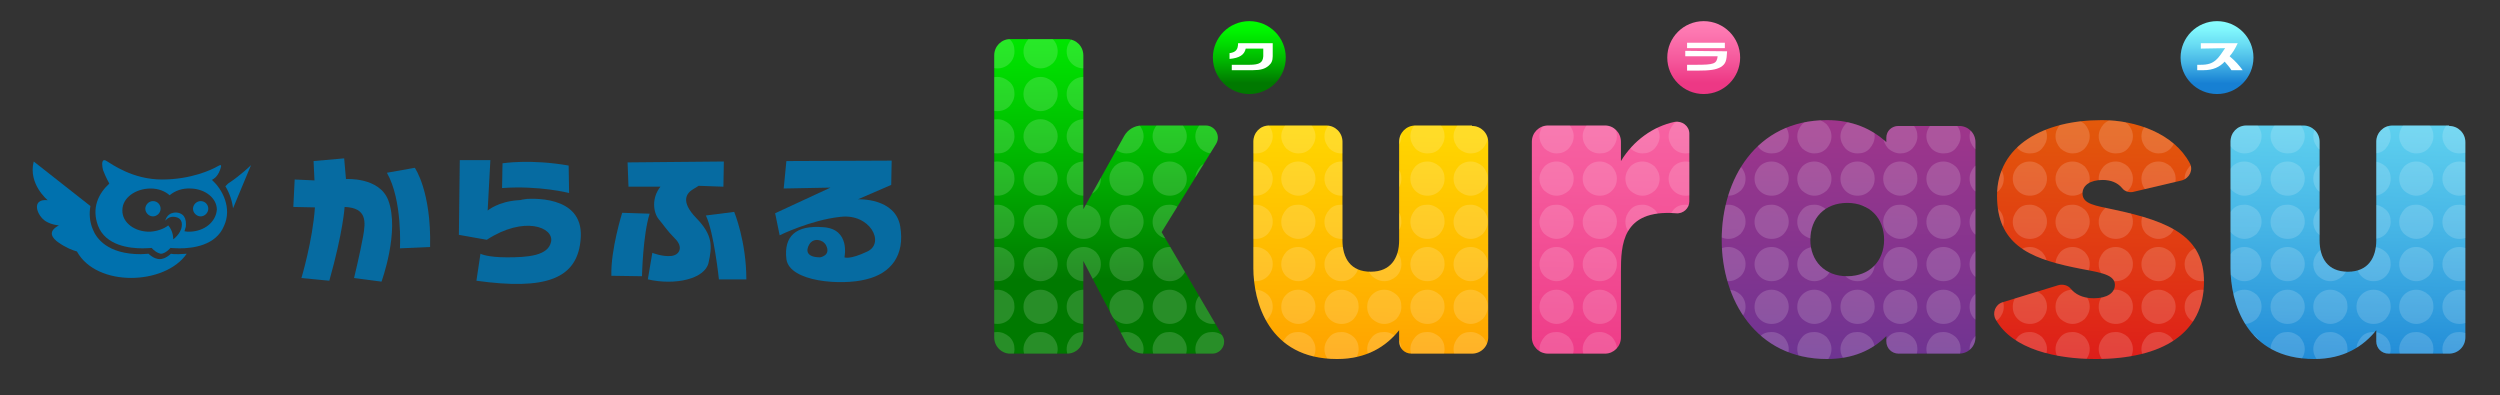
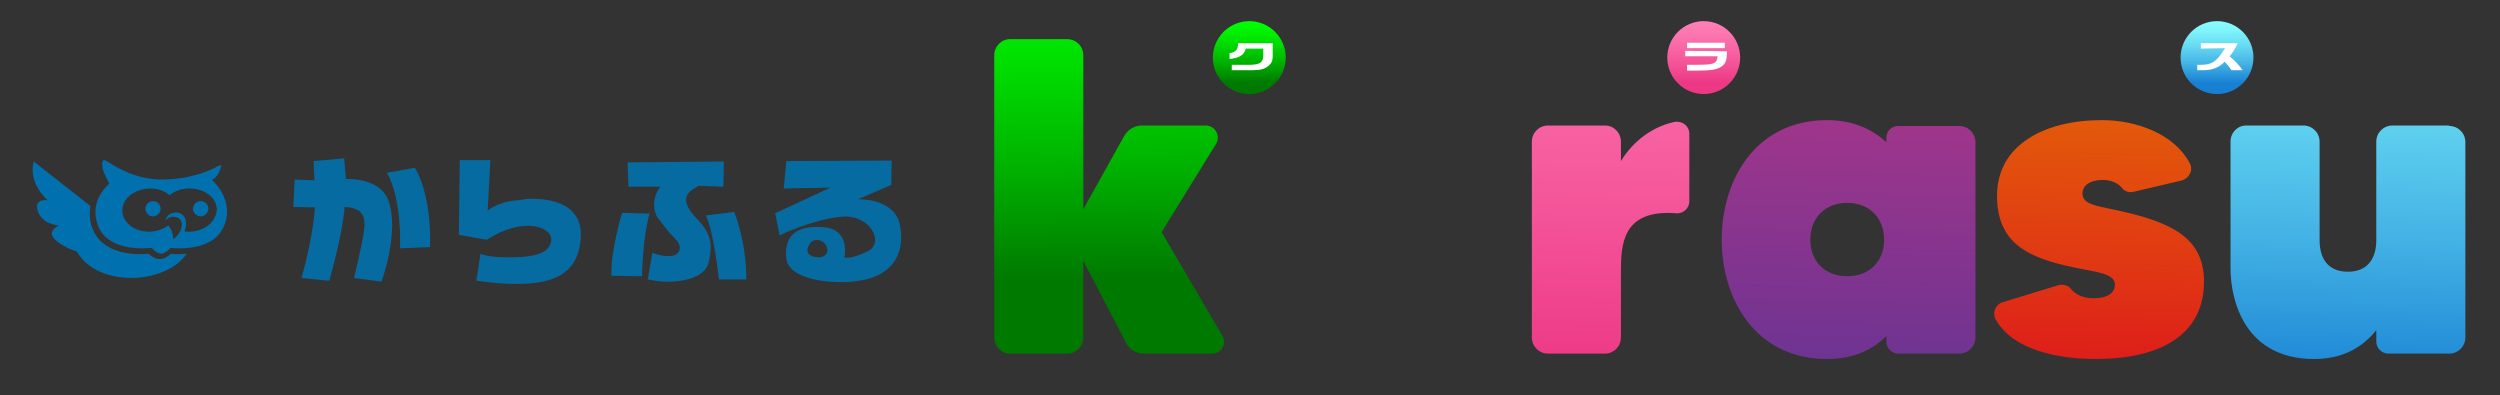
<svg xmlns="http://www.w3.org/2000/svg" xmlns:xlink="http://www.w3.org/1999/xlink" version="1.1" id="レイヤー_1" x="0px" y="0px" width="555.7px" height="87.9px" viewBox="0 0 555.7 87.9" style="enable-background:new 0 0 555.7 87.9;" xml:space="preserve">
  <rect x="0" y="0" width="555.7" height="87.9" fill="#333333" stroke="none" />
  <style type="text/css">
	.st0{fill:url(#SVGID_1_);}
	.st1{fill:url(#SVGID_00000058546859871101301470000001652928489119804598_);}
	.st2{fill:url(#SVGID_00000106829720662937677190000000280524674948057489_);}
	.st3{fill:url(#SVGID_00000072984156137411340930000001009591144581003161_);}
	.st4{fill:url(#SVGID_00000005983448649922082550000011822492458717843102_);}
	.st5{fill:url(#SVGID_00000183929752745528530640000006924645194170262937_);}
	.st6{fill:#0071AE;}
	.st7{fill:#066BA1;}
	.st8{opacity:0.16;}
	.st9{clip-path:url(#SVGID_00000078002572222547951720000013598184778471327386_);fill:#FFFFFF;}
	.st10{fill:url(#SVGID_00000060724675244195921780000012845520882200945071_);}
	.st11{fill:url(#SVGID_00000163035954253202116820000009384502360714326463_);}
	.st12{fill:url(#SVGID_00000024689444713889309610000007291752585861695621_);}
	.st13{fill:#FFFFFF;}
</style>
  <g>
    <g>
      <linearGradient id="SVGID_1_" gradientUnits="userSpaceOnUse" x1="306.696" y1="174.581" x2="303.988" y2="60.841" gradientTransform="matrix(1 0 0 -1 0 144)">
        <stop offset="3.322138e-03" style="stop-color:#FFFF00" />
        <stop offset="0.178" style="stop-color:#FFF600" />
        <stop offset="0.468" style="stop-color:#FFDC00" />
        <stop offset="0.835" style="stop-color:#FFB300" />
        <stop offset="0.994" style="stop-color:#FF9F00" />
      </linearGradient>
-       <path class="st0" d="M327.2,28c2,0,3.6,1.6,3.6,3.6V75c0,2-1.6,3.6-3.6,3.6h-13.5c-1.5,0-2.7-1.2-2.7-2.7v-2.5    c-2.9,3.6-7.2,6.4-13.8,6.4c-15.3,0-18.6-12.8-18.6-20.2V31.5c0-2,1.5-3.6,3.5-3.6h12.7c2,0,3.6,1.6,3.6,3.6v21.9c0,4,1.8,7,6.3,7    c4.4,0,6.3-3,6.3-7V31.5c0-2,1.6-3.6,3.6-3.6h12.6V28z" />
      <linearGradient id="SVGID_00000062191484912093046460000017496812087771949964_" gradientUnits="userSpaceOnUse" x1="359.606" y1="173.321" x2="356.898" y2="59.581" gradientTransform="matrix(1 0 0 -1 0 144)">
        <stop offset="0" style="stop-color:#FF80B6" />
        <stop offset="0.226" style="stop-color:#FC75AF" />
        <stop offset="0.617" style="stop-color:#F5599C" />
        <stop offset="0.994" style="stop-color:#ED3885" />
      </linearGradient>
      <path style="fill:url(#SVGID_00000062191484912093046460000017496812087771949964_);" d="M372.2,27.1c1.7-0.3,3.3,0.9,3.3,2.6    v15.1c0,1.5-1.4,2.8-3,2.6c-12-0.9-12.2,7.1-12.2,13.1V75c0,2-1.6,3.6-3.5,3.6h-12.7c-2,0-3.6-1.6-3.6-3.6V31.5    c0-2,1.6-3.6,3.6-3.6h12.7c1.9,0,3.5,1.6,3.5,3.6v4.3C363.1,31.2,367.5,28.1,372.2,27.1z" />
      <linearGradient id="SVGID_00000103983442413200608640000001424649555630621586_" gradientUnits="userSpaceOnUse" x1="413.092" y1="172.126" x2="410.384" y2="58.385" gradientTransform="matrix(1 0 0 -1 0 144)">
        <stop offset="3.322138e-03" style="stop-color:#C03586" />
        <stop offset="0.191" style="stop-color:#B73587" />
        <stop offset="0.503" style="stop-color:#9D358B" />
        <stop offset="0.899" style="stop-color:#743491" />
        <stop offset="0.994" style="stop-color:#693493" />
      </linearGradient>
      <path style="fill:url(#SVGID_00000103983442413200608640000001424649555630621586_);" d="M422,28h13.5c2,0,3.6,1.6,3.6,3.6V75    c0,2-1.6,3.6-3.6,3.6H422c-1.5,0-2.7-1.2-2.7-2.7v-1.2c-3.1,3.1-7.4,5.1-13.2,5.1c-15.8,0-23.4-13.2-23.4-26.5    c0-13.4,7.6-26.6,23.4-26.6c5.6,0,9.9,1.9,13.2,4.9v-1C419.3,29.1,420.5,28,422,28z M418.8,53.3c0-4.8-3.2-8.2-8.2-8.2    s-8.2,3.4-8.2,8.2c0,4.7,3.2,8.1,8.2,8.1C415.6,61.4,418.8,58,418.8,53.3z" />
      <linearGradient id="SVGID_00000136371758995325893010000016470755301581110920_" gradientUnits="userSpaceOnUse" x1="468.798" y1="170.722" x2="466.09" y2="56.981" gradientTransform="matrix(1 0 0 -1 0 144)">
        <stop offset="0" style="stop-color:#E68100" />
        <stop offset="0.161" style="stop-color:#E57802" />
        <stop offset="0.43" style="stop-color:#E35E09" />
        <stop offset="0.77" style="stop-color:#E03514" />
        <stop offset="0.994" style="stop-color:#DD161C" />
      </linearGradient>
      <path style="fill:url(#SVGID_00000136371758995325893010000016470755301581110920_);" d="M489.9,62.6c0,11.5-9.2,17.2-24.1,17.2    c-8.6,0-18.5-2.1-22.2-8.8c-0.8-1.4-0.1-3.3,1.5-3.8l12.4-3.8c1-0.3,2.2,0,2.8,0.8c0.9,1.1,2.5,2.1,5.1,2.1c3,0,4.7-1.2,4.7-3    c0-2.6-4.2-2.8-9.3-3.9c-10-2.1-16.9-5.3-16.9-15.9c0-11.2,10.4-16.8,23.3-16.8c7.6,0,16,3,19.5,9.5c0.9,1.5,0,3.4-1.7,3.9    l-10.6,2.5c-1,0.3-2.1,0-2.7-0.8c-1-1.2-2.5-1.8-4.3-1.8c-2.8,0-4.5,1.2-4.5,3c0,2.4,2.9,2.7,7,3.6    C482.7,49.3,489.9,52.8,489.9,62.6z" />
      <linearGradient id="SVGID_00000045594857728865982580000001222059897411076254_" gradientUnits="userSpaceOnUse" x1="523.773" y1="169.413" x2="521.065" y2="55.672" gradientTransform="matrix(1 0 0 -1 0 144)">
        <stop offset="0" style="stop-color:#88FFFF" />
        <stop offset="0.143" style="stop-color:#80F6FC" />
        <stop offset="0.38" style="stop-color:#69DCF3" />
        <stop offset="0.683" style="stop-color:#44B3E5" />
        <stop offset="1" style="stop-color:#1780D3" />
      </linearGradient>
      <path style="fill:url(#SVGID_00000045594857728865982580000001222059897411076254_);" d="M544.4,28c2,0,3.6,1.6,3.6,3.6V75    c0,2-1.6,3.6-3.6,3.6h-13.5c-1.5,0-2.7-1.2-2.7-2.7v-2.5c-2.9,3.6-7.2,6.4-13.8,6.4c-15.3,0-18.6-12.8-18.6-20.2V31.5    c0-2,1.5-3.6,3.5-3.6H512c2,0,3.6,1.6,3.6,3.6v21.9c0,4,1.8,7,6.3,7c4.4,0,6.3-3,6.3-7V31.5c0-2,1.6-3.6,3.6-3.6h12.6V28z" />
      <linearGradient id="SVGID_00000150072496773074990100000015546305399503476612_" gradientUnits="userSpaceOnUse" x1="245.356" y1="156.698" x2="246.374" y2="81.548" gradientTransform="matrix(1 0 0 -1 0 144)">
        <stop offset="3.322138e-03" style="stop-color:#00FF00" />
        <stop offset="0.139" style="stop-color:#00F600" />
        <stop offset="0.365" style="stop-color:#00DC00" />
        <stop offset="0.654" style="stop-color:#00B300" />
        <stop offset="0.99" style="stop-color:#007A00" />
        <stop offset="0.994" style="stop-color:#007900" />
      </linearGradient>
      <path style="fill:url(#SVGID_00000150072496773074990100000015546305399503476612_);" d="M269.5,78.6h-15.3    c-1.6,0-3.2-0.9-3.9-2.4L240.8,58v17c0,2-1.6,3.6-3.6,3.6h-12.7c-1.9,0-3.5-1.6-3.5-3.6V12.3c0-2,1.6-3.6,3.5-3.6h12.7    c2,0,3.6,1.6,3.6,3.6v34.2l9.1-16.3c0.8-1.4,2.3-2.3,3.9-2.3H268c2.1,0,3.4,2.3,2.3,4.1l-12.1,19.6l13.5,23    C272.8,76.3,271.5,78.6,269.5,78.6z" />
    </g>
    <g>
-       <path class="st6" d="M55.8,36.7c0,0-2.2,2.2-5.1,4.1l-0.6,0.6c0.9,1.5,1.5,3.2,1.7,4.9" />
      <path class="st6" d="M7.5,35.9c-1.3,5,3.1,8.6,3.1,8.6c-3.8-0.4-2.4,3.5-0.4,4.7c1.3,0.8,2.9,0.9,2.9,0.9    c-2.7,1.4-1.4,2.9-0.1,3.8c1.7,1.2,3.1,1.7,4.1,2c4.4,8,19.6,7.5,24.4,0.5c-0.6,0-1.1,0.1-1.8,0.1s-1.3,0-1.7-0.1    c-1.2,1.1-2.1,1.2-2.5,1.2l0,0l0,0c-0.4,0-1.3-0.1-2.5-1.2c-0.4,0-1,0.1-1.7,0.1c-7.4,0-9.9-3.5-10.7-5.6    c-0.7-1.7-0.8-3.5-0.5-5.1" />
      <path class="st6" d="M47.1,40l0.3-0.2c0,0,0.9-0.4,1.5-2c0.2-0.6,0.4-1.1,0.1-1.1c-0.1,0-0.4,0.1-0.7,0.3    c-1.2,0.7-5.8,2.9-12.3,2.9s-11.1-3.4-12.3-4.1c-0.2-0.1-0.3-0.2-0.5-0.2c-0.7,0-0.5,1.4-0.3,2.2c0.6,1.6,1.4,3,1.4,3    c-2.4,2.2-4,5.4-2.5,9.4c1.7,4.4,7,5,9.9,5c1.2,0,2-0.1,2-0.1c1.1,1.2,2,1.3,2.1,1.3l0,0l0,0c0.2,0,1-0.1,2.1-1.3    c0,0,0.8,0.1,2,0.1c2.9,0,8.1-0.6,9.9-5C51.6,46.3,49.5,42.1,47.1,40z M42.2,51.5c-0.4,0-0.8,0-1.2-0.1c0.1-0.3,0.2-0.6,0.3-1    c0.1-0.9,0-1.7-0.4-2.3c-0.5-0.7-1.5-1-2.4-0.8c-1.5,0.3-1.7,1.7-1.8,1.8c0,0,0.6-0.8,1.5-0.9c0,0,2.5-0.3,2.2,2.1    c-0.2,1.7-1.9,2.9-1.9,2.9s0.1-1.7-1.1-3.1c-1,0.8-2.5,1.3-4,1.4c-3.4,0.1-6.3-2-6.2-4.8c0-2.7,2.9-4.8,6.3-4.8    c1.7,0,3.2,0.6,4.2,1.5c1.2-1,2.8-1.6,4.7-1.5c3.3,0.1,5.8,2.2,5.8,4.7C48,49.3,45.5,51.4,42.2,51.5z" />
      <g>
        <g>
          <path class="st6" d="M35.7,46.4c0,0.9-0.8,1.7-1.7,1.7s-1.7-0.8-1.7-1.7s0.8-1.7,1.7-1.7C35,44.7,35.7,45.5,35.7,46.4z" />
        </g>
        <g>
          <path class="st6" d="M46.3,46.4c0,0.9-0.8,1.7-1.7,1.7s-1.7-0.8-1.7-1.7s0.8-1.7,1.7-1.7C45.6,44.7,46.3,45.5,46.3,46.4z" />
        </g>
      </g>
    </g>
    <g>
      <g>
        <path class="st7" d="M200.1,50.3c-1.1-6.4-9.4-6-9.4-6l7.4-3.2l0.1-5.4l-23.4,0.1l-0.6,6.1l10.4-0.2l-12.3,5.7l1,4.9     c0,0,6.9-3.4,13.5-4.1c6.6-0.8,10,5.8,6,7.7s-5.1,1.3-5.1,1.3s1.4-6.3-4.7-6.7c-6.1-0.5-8.8,2-8.2,7.1c0.7,5.1,12.3,5.9,17.7,4.5     C198,60.8,201.2,56.8,200.1,50.3z M182.3,57.2c-2.9,0-3.3-1.4-2.4-2.9c0.9-1.5,3-1.1,3.7,0.2C184.8,56.8,182.3,57.2,182.3,57.2z" />
      </g>
      <g>
        <path class="st7" d="M69.9,40.1l-4.4-0.2L65.2,46l4.8,0.1c-0.5,7.4-3,15.7-3,15.7l6.2,0.6c3.1-11,3.4-16.4,3.4-16.4     c5,0.2,4.7,3.3,4.1,6.6c-0.6,3.4-2,9.2-2,9.2l6.1,0.8c0,0,4.1-11.2,1.5-18.1c-2-5.2-9.4-4.7-9.4-4.7l-0.4-4.6l-6.8,0.6L69.9,40.1     z" />
        <path class="st7" d="M86,38.4c3.5,6.1,2.9,16.8,2.9,16.8l6.7-0.3c0.3-12.4-3.4-17.6-3.4-17.6L86,38.4z" />
      </g>
      <g>
        <path class="st7" d="M102.2,35.6L102,52.2l6.2,1.1c8.3-5.4,14.9-2.8,14.3,0.4s-5.3,3.5-9.8,3.5s-5.9-0.8-5.9-0.8l-0.9,6     c15.2,2.1,22.7-0.2,23.2-9.7s-11.3-8.6-13-8.4c-1.7,0.2,3.5-0.1-0.9,0.2c-4.5,0.3-6.8,2.3-6.8,2.3l0.6-11.2     C109,35.6,102.2,35.6,102.2,35.6z" />
-         <path class="st7" d="M111.7,36.3l-0.1,5.5c8.3-0.6,14.9,1.1,14.9,1.1l-0.1-6.1C117.9,35.3,111.7,36.3,111.7,36.3z" />
      </g>
      <g>
        <path class="st7" d="M139.5,36.1l0.2,5.4h7.1c-2,2.5-1.6,5.7-0.4,7.2c1.2,1.4,1.8,2.5,3.7,4.4c1.8,1.8,1,3.6-0.9,3.8     c-2,0.2-4.2-0.7-4.2-0.7l-1,5.9c6.1,1.4,12.7-0.1,13.5-3.7c0.8-3.6,1-6.1-2.7-9.9c-3.7-3.8-2.1-5.6-0.8-6.4     c1.3-0.8,1.3-0.8,1.3-0.8l5.5,0.2l0.1-5.6L139.5,36.1z" />
        <path class="st7" d="M138.3,47.3l6.1,0.2c-1.5,4.7-1.7,13.9-1.7,13.9l-6.8-0.1C135.7,55.6,138.3,47.3,138.3,47.3z" />
        <path class="st7" d="M156.9,47.9c1.8,3.7,2.9,14.2,2.9,14.2h6.1c0-8.5-2.7-15-2.7-15L156.9,47.9z" />
      </g>
    </g>
    <g class="st8">
      <g>
        <defs>
          <path id="SVGID_00000056429367154558616440000016681465432658721954_" d="M327.2,28c2,0,3.6,1.6,3.6,3.6V75c0,2-1.6,3.6-3.6,3.6      h-13.5c-1.5,0-2.7-1.2-2.7-2.7v-2.5c-2.9,3.6-7.2,6.4-13.8,6.4c-15.3,0-18.6-12.8-18.6-20.2V31.5c0-2,1.5-3.6,3.5-3.6h12.7      c2,0,3.6,1.6,3.6,3.6v21.9c0,4,1.8,7,6.3,7c4.4,0,6.3-3,6.3-7V31.5c0-2,1.6-3.6,3.6-3.6h12.6V28z M372.2,27.1      c1.7-0.3,3.3,0.9,3.3,2.6v15.1c0,1.5-1.4,2.8-3,2.6c-12-0.9-12.2,7.1-12.2,13.1V75c0,2-1.6,3.6-3.5,3.6h-12.7      c-2,0-3.6-1.6-3.6-3.6V31.5c0-2,1.6-3.6,3.6-3.6h12.7c1.9,0,3.5,1.6,3.5,3.6v4.3C363.1,31.2,367.5,28.1,372.2,27.1z M422,28      h13.5c2,0,3.6,1.6,3.6,3.6V75c0,2-1.6,3.6-3.6,3.6H422c-1.5,0-2.7-1.2-2.7-2.7v-1.2c-3.1,3.1-7.4,5.1-13.2,5.1      c-15.8,0-23.4-13.2-23.4-26.5c0-13.4,7.6-26.6,23.4-26.6c5.6,0,9.9,1.9,13.2,4.9v-1C419.3,29.1,420.5,28,422,28z M418.8,53.3      c0-4.8-3.2-8.2-8.2-8.2s-8.2,3.4-8.2,8.2c0,4.7,3.2,8.1,8.2,8.1C415.6,61.4,418.8,58,418.8,53.3z M489.9,62.6      c0,11.5-9.2,17.2-24.1,17.2c-8.6,0-18.5-2.1-22.2-8.8c-0.8-1.4-0.1-3.3,1.5-3.8l12.4-3.8c1-0.3,2.2,0,2.8,0.8      c0.9,1.1,2.5,2.1,5.1,2.1c3,0,4.7-1.2,4.7-3c0-2.6-4.2-2.8-9.3-3.9c-10-2.1-16.9-5.3-16.9-15.9c0-11.2,10.4-16.8,23.3-16.8      c7.6,0,16,3,19.5,9.5c0.9,1.5,0,3.4-1.7,3.9l-10.6,2.5c-1,0.3-2.1,0-2.7-0.8c-1-1.2-2.5-1.8-4.3-1.8c-2.8,0-4.5,1.2-4.5,3      c0,2.4,2.9,2.7,7,3.6C482.7,49.3,489.9,52.8,489.9,62.6z M544.4,28c2,0,3.6,1.6,3.6,3.6V75c0,2-1.6,3.6-3.6,3.6h-13.5      c-1.5,0-2.7-1.2-2.7-2.7v-2.5c-2.9,3.6-7.2,6.4-13.8,6.4c-15.3,0-18.6-12.8-18.6-20.2V31.5c0-2,1.5-3.6,3.5-3.6H512      c2,0,3.6,1.6,3.6,3.6v21.9c0,4,1.8,7,6.3,7c4.4,0,6.3-3,6.3-7V31.5c0-2,1.6-3.6,3.6-3.6h12.6V28z M269.5,78.6h-15.3      c-1.6,0-3.2-0.9-3.9-2.4L240.8,58v17c0,2-1.6,3.6-3.6,3.6h-12.7c-1.9,0-3.5-1.6-3.5-3.6V12.3c0-2,1.6-3.6,3.5-3.6h12.7      c2,0,3.6,1.6,3.6,3.6v34.2l9.1-16.3c0.8-1.4,2.3-2.3,3.9-2.3H268c2.1,0,3.4,2.3,2.3,4.1l-12.1,19.6l13.5,23      C272.8,76.3,271.5,78.6,269.5,78.6z" />
        </defs>
        <clipPath id="SVGID_00000024688410494347222570000016047988791956716464_">
          <use xlink:href="#SVGID_00000056429367154558616440000016681465432658721954_" style="overflow:visible;" />
        </clipPath>
-         <path style="clip-path:url(#SVGID_00000024688410494347222570000016047988791956716464_);fill:#FFFFFF;" d="M225.5,11.4     c0,1.1-0.4,2-1.1,2.7c-0.7,0.7-1.6,1.1-2.7,1.1c-1.1,0-2-0.4-2.7-1.1c-0.7-0.7-1.1-1.6-1.1-2.7c0-1,0.4-1.9,1.1-2.7     c0.7-0.7,1.6-1.1,2.7-1.1c1,0,1.9,0.4,2.7,1.1S225.5,10.3,225.5,11.4z M225.5,20.9c0,1-0.4,1.9-1.1,2.7c-0.7,0.7-1.6,1.1-2.7,1.1     c-1.1,0-2-0.4-2.7-1.1s-1.1-1.6-1.1-2.7s0.4-2,1.1-2.7c0.7-0.7,1.6-1.1,2.7-1.1c1,0,1.9,0.4,2.7,1.1S225.5,19.8,225.5,20.9z      M225.5,30.3c0,1-0.4,1.9-1.1,2.7c-0.7,0.8-1.6,1.1-2.7,1.1c-1.1,0-2-0.4-2.7-1.1c-0.7-0.8-1.1-1.7-1.1-2.7s0.4-1.9,1.1-2.7     c0.7-0.7,1.6-1.1,2.7-1.1c1,0,1.9,0.4,2.7,1.1C225.2,28.4,225.5,29.3,225.5,30.3z M225.5,39.7c0,1.1-0.4,2-1.1,2.7     c-0.7,0.7-1.6,1.1-2.7,1.1c-1.1,0-2-0.4-2.7-1.1c-0.7-0.7-1.1-1.6-1.1-2.7c0-1,0.4-1.9,1.1-2.7c0.7-0.7,1.6-1.1,2.7-1.1     c1,0,1.9,0.4,2.7,1.1C225.2,37.8,225.5,38.7,225.5,39.7z M225.5,49.3c0,1-0.4,1.9-1.1,2.7c-0.7,0.7-1.6,1.1-2.7,1.1     c-1.1,0-2-0.4-2.7-1.1c-0.7-0.7-1.1-1.6-1.1-2.7c0-1,0.4-1.9,1.1-2.7c0.7-0.8,1.6-1.1,2.7-1.1c1,0,1.9,0.4,2.7,1.1     C225.2,47.3,225.5,48.2,225.5,49.3z M225.5,58.7c0,1.1-0.4,2-1.1,2.7c-0.7,0.7-1.6,1.1-2.7,1.1c-1.1,0-2-0.4-2.7-1.1     c-0.7-0.7-1.1-1.6-1.1-2.7c0-1,0.4-1.9,1.1-2.7c0.7-0.7,1.6-1.1,2.7-1.1c1,0,1.9,0.4,2.7,1.1C225.2,56.8,225.5,57.6,225.5,58.7z      M225.5,68.2c0,1-0.4,1.9-1.1,2.7c-0.7,0.7-1.6,1.1-2.7,1.1c-1.1,0-2-0.4-2.7-1.1s-1.1-1.6-1.1-2.7s0.4-2,1.1-2.7     c0.7-0.7,1.6-1.1,2.7-1.1c1,0,1.9,0.4,2.7,1.1S225.5,67.1,225.5,68.2z M225.5,77.6c0,1-0.4,1.9-1.1,2.7c-0.7,0.8-1.6,1.1-2.7,1.1     c-1.1,0-2-0.4-2.7-1.1c-0.7-0.8-1.1-1.7-1.1-2.7s0.4-1.9,1.1-2.7c0.7-0.8,1.6-1.1,2.7-1.1c1,0,1.9,0.4,2.7,1.1     C225.2,75.7,225.5,76.6,225.5,77.6z M235.1,11.4c0,1.1-0.4,2-1.1,2.7c-0.8,0.7-1.7,1.1-2.7,1.1s-1.9-0.4-2.7-1.1     c-0.7-0.7-1.1-1.6-1.1-2.7c0-1,0.4-1.9,1.1-2.7c0.7-0.7,1.6-1.1,2.7-1.1c1,0,1.9,0.4,2.7,1.1C234.7,9.4,235.1,10.3,235.1,11.4z      M235.1,20.9c0,1-0.4,1.9-1.1,2.7c-0.8,0.7-1.7,1.1-2.7,1.1s-1.9-0.4-2.7-1.1c-0.7-0.7-1.1-1.6-1.1-2.7s0.4-2,1.1-2.7     c0.7-0.7,1.6-1.1,2.7-1.1c1,0,1.9,0.4,2.7,1.1C234.7,18.9,235.1,19.8,235.1,20.9z M235.1,30.3c0,1-0.4,1.9-1.1,2.7     c-0.8,0.8-1.7,1.1-2.7,1.1s-1.9-0.4-2.7-1.1c-0.7-0.8-1.1-1.7-1.1-2.7s0.4-1.9,1.1-2.7c0.7-0.7,1.6-1.1,2.7-1.1     c1,0,1.9,0.4,2.7,1.1C234.7,28.4,235.1,29.3,235.1,30.3z M235.1,39.7c0,1.1-0.4,2-1.1,2.7c-0.8,0.7-1.7,1.1-2.7,1.1     s-1.9-0.4-2.7-1.1c-0.7-0.7-1.1-1.6-1.1-2.7c0-1,0.4-1.9,1.1-2.7c0.7-0.7,1.6-1.1,2.7-1.1c1,0,1.9,0.4,2.7,1.1     C234.7,37.8,235.1,38.7,235.1,39.7z M235.1,49.3c0,1-0.4,1.9-1.1,2.7c-0.8,0.7-1.7,1.1-2.7,1.1s-1.9-0.4-2.7-1.1     c-0.7-0.7-1.1-1.6-1.1-2.7c0-1,0.4-1.9,1.1-2.7c0.7-0.8,1.6-1.1,2.7-1.1c1,0,1.9,0.4,2.7,1.1C234.7,47.3,235.1,48.2,235.1,49.3z      M235.1,58.7c0,1.1-0.4,2-1.1,2.7c-0.8,0.7-1.7,1.1-2.7,1.1s-1.9-0.4-2.7-1.1c-0.7-0.7-1.1-1.6-1.1-2.7c0-1,0.4-1.9,1.1-2.7     c0.7-0.7,1.6-1.1,2.7-1.1c1,0,1.9,0.4,2.7,1.1C234.7,56.8,235.1,57.6,235.1,58.7z M235.1,68.2c0,1-0.4,1.9-1.1,2.7     c-0.8,0.7-1.7,1.1-2.7,1.1s-1.9-0.4-2.7-1.1c-0.7-0.7-1.1-1.6-1.1-2.7s0.4-2,1.1-2.7c0.7-0.7,1.6-1.1,2.7-1.1     c1,0,1.9,0.4,2.7,1.1C234.7,66.2,235.1,67.1,235.1,68.2z M235.1,77.6c0,1-0.4,1.9-1.1,2.7c-0.8,0.8-1.7,1.1-2.7,1.1     s-1.9-0.4-2.7-1.1c-0.7-0.8-1.1-1.7-1.1-2.7s0.4-1.9,1.1-2.7c0.7-0.8,1.6-1.1,2.7-1.1c1,0,1.9,0.4,2.7,1.1     C234.7,75.7,235.1,76.6,235.1,77.6z M244.7,11.4c0,1.1-0.4,2-1.1,2.7c-0.7,0.7-1.6,1.1-2.7,1.1c-1.1,0-2-0.4-2.7-1.1     c-0.7-0.7-1.1-1.6-1.1-2.7c0-1,0.4-1.9,1.1-2.7c0.7-0.7,1.6-1.1,2.7-1.1c1,0,1.9,0.4,2.7,1.1C244.3,9.4,244.7,10.3,244.7,11.4z      M244.7,20.9c0,1-0.4,1.9-1.1,2.7c-0.7,0.7-1.6,1.1-2.7,1.1c-1.1,0-2-0.4-2.7-1.1s-1.1-1.6-1.1-2.7s0.4-2,1.1-2.7     c0.7-0.7,1.6-1.1,2.7-1.1c1,0,1.9,0.4,2.7,1.1C244.3,18.9,244.7,19.8,244.7,20.9z M244.7,30.3c0,1-0.4,1.9-1.1,2.7     c-0.7,0.8-1.6,1.1-2.7,1.1c-1.1,0-2-0.4-2.7-1.1c-0.7-0.8-1.1-1.7-1.1-2.7s0.4-1.9,1.1-2.7c0.7-0.7,1.6-1.1,2.7-1.1     c1,0,1.9,0.4,2.7,1.1C244.3,28.4,244.7,29.3,244.7,30.3z M244.7,39.7c0,1.1-0.4,2-1.1,2.7c-0.7,0.7-1.6,1.1-2.7,1.1     c-1.1,0-2-0.4-2.7-1.1c-0.7-0.7-1.1-1.6-1.1-2.7c0-1,0.4-1.9,1.1-2.7c0.7-0.7,1.6-1.1,2.7-1.1c1,0,1.9,0.4,2.7,1.1     C244.3,37.8,244.7,38.7,244.7,39.7z M244.7,49.3c0,1-0.4,1.9-1.1,2.7c-0.7,0.7-1.6,1.1-2.7,1.1c-1.1,0-2-0.4-2.7-1.1     c-0.7-0.7-1.1-1.6-1.1-2.7c0-1,0.4-1.9,1.1-2.7c0.7-0.8,1.6-1.1,2.7-1.1c1,0,1.9,0.4,2.7,1.1C244.3,47.3,244.7,48.2,244.7,49.3z      M244.7,58.7c0,1.1-0.4,2-1.1,2.7c-0.7,0.7-1.6,1.1-2.7,1.1c-1.1,0-2-0.4-2.7-1.1c-0.7-0.7-1.1-1.6-1.1-2.7c0-1,0.4-1.9,1.1-2.7     c0.7-0.7,1.6-1.1,2.7-1.1c1,0,1.9,0.4,2.7,1.1C244.3,56.8,244.7,57.6,244.7,58.7z M244.7,68.2c0,1-0.4,1.9-1.1,2.7     c-0.7,0.7-1.6,1.1-2.7,1.1c-1.1,0-2-0.4-2.7-1.1s-1.1-1.6-1.1-2.7s0.4-2,1.1-2.7c0.7-0.7,1.6-1.1,2.7-1.1c1,0,1.9,0.4,2.7,1.1     C244.3,66.2,244.7,67.1,244.7,68.2z M244.7,77.6c0,1-0.4,1.9-1.1,2.7c-0.7,0.8-1.6,1.1-2.7,1.1c-1.1,0-2-0.4-2.7-1.1     c-0.7-0.8-1.1-1.7-1.1-2.7s0.4-1.9,1.1-2.7c0.7-0.8,1.6-1.1,2.7-1.1c1,0,1.9,0.4,2.7,1.1C244.3,75.7,244.7,76.6,244.7,77.6z      M254.2,11.4c0,1.1-0.4,2-1.1,2.7c-0.8,0.7-1.7,1.1-2.7,1.1s-1.9-0.4-2.7-1.1c-0.7-0.7-1.1-1.6-1.1-2.7c0-1,0.4-1.9,1.1-2.7     c0.7-0.7,1.6-1.1,2.7-1.1c1,0,1.9,0.4,2.7,1.1C253.8,9.4,254.2,10.3,254.2,11.4z M254.2,20.9c0,1-0.4,1.9-1.1,2.7     c-0.8,0.7-1.7,1.1-2.7,1.1s-1.9-0.4-2.7-1.1c-0.7-0.7-1.1-1.6-1.1-2.7s0.4-2,1.1-2.7c0.7-0.7,1.6-1.1,2.7-1.1     c1,0,1.9,0.4,2.7,1.1C253.8,18.9,254.2,19.8,254.2,20.9z M254.2,30.3c0,1-0.4,1.9-1.1,2.7c-0.8,0.8-1.7,1.1-2.7,1.1     s-1.9-0.4-2.7-1.1c-0.7-0.8-1.1-1.7-1.1-2.7s0.4-1.9,1.1-2.7c0.7-0.7,1.6-1.1,2.7-1.1c1,0,1.9,0.4,2.7,1.1     C253.8,28.4,254.2,29.3,254.2,30.3z M254.2,39.7c0,1.1-0.4,2-1.1,2.7c-0.8,0.7-1.7,1.1-2.7,1.1s-1.9-0.4-2.7-1.1     c-0.7-0.7-1.1-1.6-1.1-2.7c0-1,0.4-1.9,1.1-2.7c0.7-0.7,1.6-1.1,2.7-1.1c1,0,1.9,0.4,2.7,1.1C253.8,37.8,254.2,38.7,254.2,39.7z      M254.2,49.3c0,1-0.4,1.9-1.1,2.7c-0.8,0.7-1.7,1.1-2.7,1.1s-1.9-0.4-2.7-1.1c-0.7-0.7-1.1-1.6-1.1-2.7c0-1,0.4-1.9,1.1-2.7     c0.7-0.8,1.6-1.1,2.7-1.1c1,0,1.9,0.4,2.7,1.1C253.8,47.3,254.2,48.2,254.2,49.3z M254.2,58.7c0,1.1-0.4,2-1.1,2.7     c-0.8,0.7-1.7,1.1-2.7,1.1s-1.9-0.4-2.7-1.1c-0.7-0.7-1.1-1.6-1.1-2.7c0-1,0.4-1.9,1.1-2.7c0.7-0.7,1.6-1.1,2.7-1.1     c1,0,1.9,0.4,2.7,1.1C253.8,56.8,254.2,57.6,254.2,58.7z M254.2,68.2c0,1-0.4,1.9-1.1,2.7c-0.8,0.7-1.7,1.1-2.7,1.1     s-1.9-0.4-2.7-1.1c-0.7-0.7-1.1-1.6-1.1-2.7s0.4-2,1.1-2.7c0.7-0.7,1.6-1.1,2.7-1.1c1,0,1.9,0.4,2.7,1.1     C253.8,66.2,254.2,67.1,254.2,68.2z M254.2,77.6c0,1-0.4,1.9-1.1,2.7c-0.8,0.8-1.7,1.1-2.7,1.1s-1.9-0.4-2.7-1.1     c-0.7-0.8-1.1-1.7-1.1-2.7s0.4-1.9,1.1-2.7c0.7-0.8,1.6-1.1,2.7-1.1c1,0,1.9,0.4,2.7,1.1C253.8,75.7,254.2,76.6,254.2,77.6z      M263.8,11.4c0,1.1-0.4,2-1.1,2.7s-1.6,1.1-2.7,1.1s-2-0.4-2.7-1.1c-0.7-0.7-1.1-1.6-1.1-2.7c0-1,0.4-1.9,1.1-2.7     c0.7-0.7,1.6-1.1,2.7-1.1c1,0,1.9,0.4,2.7,1.1C263.4,9.4,263.8,10.3,263.8,11.4z M263.8,20.9c0,1-0.4,1.9-1.1,2.7     c-0.7,0.7-1.6,1.1-2.7,1.1s-2-0.4-2.7-1.1s-1.1-1.6-1.1-2.7s0.4-2,1.1-2.7s1.6-1.1,2.7-1.1c1,0,1.9,0.4,2.7,1.1     C263.4,18.9,263.8,19.8,263.8,20.9z M263.8,30.3c0,1-0.4,1.9-1.1,2.7s-1.6,1.1-2.7,1.1s-2-0.4-2.7-1.1c-0.7-0.8-1.1-1.7-1.1-2.7     s0.4-1.9,1.1-2.7c0.7-0.7,1.6-1.1,2.7-1.1c1,0,1.9,0.4,2.7,1.1C263.4,28.4,263.8,29.3,263.8,30.3z M263.8,39.7     c0,1.1-0.4,2-1.1,2.7s-1.6,1.1-2.7,1.1s-2-0.4-2.7-1.1c-0.7-0.7-1.1-1.6-1.1-2.7c0-1,0.4-1.9,1.1-2.7c0.7-0.7,1.6-1.1,2.7-1.1     c1,0,1.9,0.4,2.7,1.1C263.4,37.8,263.8,38.7,263.8,39.7z M263.8,49.3c0,1-0.4,1.9-1.1,2.7c-0.7,0.7-1.6,1.1-2.7,1.1     s-2-0.4-2.7-1.1c-0.7-0.7-1.1-1.6-1.1-2.7c0-1,0.4-1.9,1.1-2.7s1.6-1.1,2.7-1.1c1,0,1.9,0.4,2.7,1.1     C263.4,47.3,263.8,48.2,263.8,49.3z M263.8,58.7c0,1.1-0.4,2-1.1,2.7s-1.6,1.1-2.7,1.1s-2-0.4-2.7-1.1c-0.7-0.7-1.1-1.6-1.1-2.7     c0-1,0.4-1.9,1.1-2.7c0.7-0.7,1.6-1.1,2.7-1.1c1,0,1.9,0.4,2.7,1.1C263.4,56.8,263.8,57.6,263.8,58.7z M263.8,68.2     c0,1-0.4,1.9-1.1,2.7c-0.7,0.7-1.6,1.1-2.7,1.1s-2-0.4-2.7-1.1s-1.1-1.6-1.1-2.7s0.4-2,1.1-2.7s1.6-1.1,2.7-1.1     c1,0,1.9,0.4,2.7,1.1C263.4,66.2,263.8,67.1,263.8,68.2z M263.8,77.6c0,1-0.4,1.9-1.1,2.7c-0.7,0.8-1.6,1.1-2.7,1.1     s-2-0.4-2.7-1.1c-0.7-0.8-1.1-1.7-1.1-2.7s0.4-1.9,1.1-2.7c0.7-0.8,1.6-1.1,2.7-1.1c1,0,1.9,0.4,2.7,1.1     C263.4,75.7,263.8,76.6,263.8,77.6z M273.3,11.4c0,1.1-0.4,2-1.1,2.7c-0.8,0.7-1.7,1.1-2.7,1.1s-1.9-0.4-2.7-1.1     c-0.7-0.7-1.1-1.6-1.1-2.7c0-1,0.4-1.9,1.1-2.7c0.7-0.7,1.6-1.1,2.7-1.1c1,0,1.9,0.4,2.7,1.1C272.9,9.4,273.3,10.3,273.3,11.4z      M273.3,20.9c0,1-0.4,1.9-1.1,2.7c-0.8,0.7-1.7,1.1-2.7,1.1s-1.9-0.4-2.7-1.1c-0.7-0.7-1.1-1.6-1.1-2.7s0.4-2,1.1-2.7     s1.6-1.1,2.7-1.1c1,0,1.9,0.4,2.7,1.1C272.9,18.9,273.3,19.8,273.3,20.9z M273.3,30.3c0,1-0.4,1.9-1.1,2.7     c-0.8,0.8-1.7,1.1-2.7,1.1s-1.9-0.4-2.7-1.1c-0.7-0.8-1.1-1.7-1.1-2.7s0.4-1.9,1.1-2.7c0.7-0.7,1.6-1.1,2.7-1.1     c1,0,1.9,0.4,2.7,1.1C272.9,28.4,273.3,29.3,273.3,30.3z M273.3,39.7c0,1.1-0.4,2-1.1,2.7c-0.8,0.7-1.7,1.1-2.7,1.1     s-1.9-0.4-2.7-1.1c-0.7-0.7-1.1-1.6-1.1-2.7c0-1,0.4-1.9,1.1-2.7c0.7-0.7,1.6-1.1,2.7-1.1c1,0,1.9,0.4,2.7,1.1     C272.9,37.8,273.3,38.7,273.3,39.7z M273.3,49.3c0,1-0.4,1.9-1.1,2.7c-0.8,0.7-1.7,1.1-2.7,1.1s-1.9-0.4-2.7-1.1     c-0.7-0.7-1.1-1.6-1.1-2.7c0-1,0.4-1.9,1.1-2.7s1.6-1.1,2.7-1.1c1,0,1.9,0.4,2.7,1.1C272.9,47.3,273.3,48.2,273.3,49.3z      M273.3,58.7c0,1.1-0.4,2-1.1,2.7c-0.8,0.7-1.7,1.1-2.7,1.1s-1.9-0.4-2.7-1.1c-0.7-0.7-1.1-1.6-1.1-2.7c0-1,0.4-1.9,1.1-2.7     c0.7-0.7,1.6-1.1,2.7-1.1c1,0,1.9,0.4,2.7,1.1C272.9,56.8,273.3,57.6,273.3,58.7z M273.3,68.2c0,1-0.4,1.9-1.1,2.7     c-0.8,0.7-1.7,1.1-2.7,1.1s-1.9-0.4-2.7-1.1c-0.7-0.7-1.1-1.6-1.1-2.7s0.4-2,1.1-2.7s1.6-1.1,2.7-1.1c1,0,1.9,0.4,2.7,1.1     C272.9,66.2,273.3,67.1,273.3,68.2z M273.3,77.6c0,1-0.4,1.9-1.1,2.7c-0.8,0.8-1.7,1.1-2.7,1.1s-1.9-0.4-2.7-1.1     c-0.7-0.8-1.1-1.7-1.1-2.7s0.4-1.9,1.1-2.7c0.7-0.8,1.6-1.1,2.7-1.1c1,0,1.9,0.4,2.7,1.1C272.9,75.7,273.3,76.6,273.3,77.6z      M282.9,11.4c0,1.1-0.4,2-1.1,2.7s-1.6,1.1-2.7,1.1s-2-0.4-2.7-1.1c-0.7-0.7-1.1-1.6-1.1-2.7c0-1,0.4-1.9,1.1-2.7     c0.7-0.7,1.6-1.1,2.7-1.1c1,0,1.9,0.4,2.7,1.1C282.5,9.4,282.9,10.3,282.9,11.4z M282.9,20.9c0,1-0.4,1.9-1.1,2.7     c-0.7,0.7-1.6,1.1-2.7,1.1s-2-0.4-2.7-1.1s-1.1-1.6-1.1-2.7s0.4-2,1.1-2.7s1.6-1.1,2.7-1.1c1,0,1.9,0.4,2.7,1.1     C282.5,18.9,282.9,19.8,282.9,20.9z M282.9,30.3c0,1-0.4,1.9-1.1,2.7s-1.6,1.1-2.7,1.1s-2-0.4-2.7-1.1c-0.7-0.8-1.1-1.7-1.1-2.7     s0.4-1.9,1.1-2.7c0.7-0.7,1.6-1.1,2.7-1.1c1,0,1.9,0.4,2.7,1.1C282.5,28.4,282.9,29.3,282.9,30.3z M282.9,39.7     c0,1.1-0.4,2-1.1,2.7s-1.6,1.1-2.7,1.1s-2-0.4-2.7-1.1c-0.7-0.7-1.1-1.6-1.1-2.7c0-1,0.4-1.9,1.1-2.7c0.7-0.7,1.6-1.1,2.7-1.1     c1,0,1.9,0.4,2.7,1.1C282.5,37.8,282.9,38.7,282.9,39.7z M282.9,49.3c0,1-0.4,1.9-1.1,2.7c-0.7,0.7-1.6,1.1-2.7,1.1     s-2-0.4-2.7-1.1c-0.7-0.7-1.1-1.6-1.1-2.7c0-1,0.4-1.9,1.1-2.7s1.6-1.1,2.7-1.1c1,0,1.9,0.4,2.7,1.1     C282.5,47.3,282.9,48.2,282.9,49.3z M282.9,58.7c0,1.1-0.4,2-1.1,2.7s-1.6,1.1-2.7,1.1s-2-0.4-2.7-1.1c-0.7-0.7-1.1-1.6-1.1-2.7     c0-1,0.4-1.9,1.1-2.7c0.7-0.7,1.6-1.1,2.7-1.1c1,0,1.9,0.4,2.7,1.1C282.5,56.8,282.9,57.6,282.9,58.7z M282.9,68.2     c0,1-0.4,1.9-1.1,2.7c-0.7,0.7-1.6,1.1-2.7,1.1s-2-0.4-2.7-1.1s-1.1-1.6-1.1-2.7s0.4-2,1.1-2.7s1.6-1.1,2.7-1.1     c1,0,1.9,0.4,2.7,1.1C282.5,66.2,282.9,67.1,282.9,68.2z M282.9,77.6c0,1-0.4,1.9-1.1,2.7c-0.7,0.8-1.6,1.1-2.7,1.1     s-2-0.4-2.7-1.1c-0.7-0.8-1.1-1.7-1.1-2.7s0.4-1.9,1.1-2.7c0.7-0.8,1.6-1.1,2.7-1.1c1,0,1.9,0.4,2.7,1.1     C282.5,75.7,282.9,76.6,282.9,77.6z M292.4,11.4c0,1.1-0.4,2-1.1,2.7c-0.8,0.7-1.7,1.1-2.7,1.1s-1.9-0.4-2.7-1.1     c-0.7-0.7-1.1-1.6-1.1-2.7c0-1,0.4-1.9,1.1-2.7c0.7-0.7,1.6-1.1,2.7-1.1c1,0,1.9,0.4,2.7,1.1C292,9.4,292.4,10.3,292.4,11.4z      M292.4,20.9c0,1-0.4,1.9-1.1,2.7c-0.8,0.7-1.7,1.1-2.7,1.1s-1.9-0.4-2.7-1.1c-0.7-0.7-1.1-1.6-1.1-2.7s0.4-2,1.1-2.7     s1.6-1.1,2.7-1.1c1,0,1.9,0.4,2.7,1.1C292,18.9,292.4,19.8,292.4,20.9z M292.4,30.3c0,1-0.4,1.9-1.1,2.7     c-0.8,0.8-1.7,1.1-2.7,1.1s-1.9-0.4-2.7-1.1c-0.7-0.8-1.1-1.7-1.1-2.7s0.4-1.9,1.1-2.7c0.7-0.7,1.6-1.1,2.7-1.1     c1,0,1.9,0.4,2.7,1.1C292,28.4,292.4,29.3,292.4,30.3z M292.4,39.7c0,1.1-0.4,2-1.1,2.7c-0.8,0.7-1.7,1.1-2.7,1.1     s-1.9-0.4-2.7-1.1c-0.7-0.7-1.1-1.6-1.1-2.7c0-1,0.4-1.9,1.1-2.7c0.7-0.7,1.6-1.1,2.7-1.1c1,0,1.9,0.4,2.7,1.1     C292,37.8,292.4,38.7,292.4,39.7z M292.4,49.3c0,1-0.4,1.9-1.1,2.7c-0.8,0.7-1.7,1.1-2.7,1.1s-1.9-0.4-2.7-1.1     c-0.7-0.7-1.1-1.6-1.1-2.7c0-1,0.4-1.9,1.1-2.7s1.6-1.1,2.7-1.1c1,0,1.9,0.4,2.7,1.1C292,47.3,292.4,48.2,292.4,49.3z      M292.4,58.7c0,1.1-0.4,2-1.1,2.7c-0.8,0.7-1.7,1.1-2.7,1.1s-1.9-0.4-2.7-1.1c-0.7-0.7-1.1-1.6-1.1-2.7c0-1,0.4-1.9,1.1-2.7     c0.7-0.7,1.6-1.1,2.7-1.1c1,0,1.9,0.4,2.7,1.1C292,56.8,292.4,57.6,292.4,58.7z M292.4,68.2c0,1-0.4,1.9-1.1,2.7     c-0.8,0.7-1.7,1.1-2.7,1.1s-1.9-0.4-2.7-1.1c-0.7-0.7-1.1-1.6-1.1-2.7s0.4-2,1.1-2.7s1.6-1.1,2.7-1.1c1,0,1.9,0.4,2.7,1.1     C292,66.2,292.4,67.1,292.4,68.2z M292.4,77.6c0,1-0.4,1.9-1.1,2.7c-0.8,0.8-1.7,1.1-2.7,1.1s-1.9-0.4-2.7-1.1     c-0.7-0.8-1.1-1.7-1.1-2.7s0.4-1.9,1.1-2.7c0.7-0.8,1.6-1.1,2.7-1.1c1,0,1.9,0.4,2.7,1.1C292,75.7,292.4,76.6,292.4,77.6z      M302,11.4c0,1.1-0.4,2-1.1,2.7s-1.6,1.1-2.7,1.1s-2-0.4-2.7-1.1c-0.7-0.7-1.1-1.6-1.1-2.7c0-1,0.4-1.9,1.1-2.7     c0.7-0.7,1.6-1.1,2.7-1.1c1,0,1.9,0.4,2.7,1.1S302,10.3,302,11.4z M302,20.9c0,1-0.4,1.9-1.1,2.7c-0.7,0.7-1.6,1.1-2.7,1.1     s-2-0.4-2.7-1.1s-1.1-1.6-1.1-2.7s0.4-2,1.1-2.7s1.6-1.1,2.7-1.1c1,0,1.9,0.4,2.7,1.1S302,19.8,302,20.9z M302,30.3     c0,1-0.4,1.9-1.1,2.7s-1.6,1.1-2.7,1.1s-2-0.4-2.7-1.1c-0.7-0.8-1.1-1.7-1.1-2.7s0.4-1.9,1.1-2.7c0.7-0.7,1.6-1.1,2.7-1.1     c1,0,1.9,0.4,2.7,1.1C301.7,28.4,302,29.3,302,30.3z M302,39.7c0,1.1-0.4,2-1.1,2.7s-1.6,1.1-2.7,1.1s-2-0.4-2.7-1.1     c-0.7-0.7-1.1-1.6-1.1-2.7c0-1,0.4-1.9,1.1-2.7c0.7-0.7,1.6-1.1,2.7-1.1c1,0,1.9,0.4,2.7,1.1C301.7,37.8,302,38.7,302,39.7z      M302,49.3c0,1-0.4,1.9-1.1,2.7c-0.7,0.7-1.6,1.1-2.7,1.1s-2-0.4-2.7-1.1c-0.7-0.7-1.1-1.6-1.1-2.7c0-1,0.4-1.9,1.1-2.7     s1.6-1.1,2.7-1.1c1,0,1.9,0.4,2.7,1.1C301.7,47.3,302,48.2,302,49.3z M302,58.7c0,1.1-0.4,2-1.1,2.7s-1.6,1.1-2.7,1.1     s-2-0.4-2.7-1.1c-0.7-0.7-1.1-1.6-1.1-2.7c0-1,0.4-1.9,1.1-2.7c0.7-0.7,1.6-1.1,2.7-1.1c1,0,1.9,0.4,2.7,1.1     C301.7,56.8,302,57.6,302,58.7z M302,68.2c0,1-0.4,1.9-1.1,2.7c-0.7,0.7-1.6,1.1-2.7,1.1s-2-0.4-2.7-1.1s-1.1-1.6-1.1-2.7     s0.4-2,1.1-2.7s1.6-1.1,2.7-1.1c1,0,1.9,0.4,2.7,1.1S302,67.1,302,68.2z M302,77.6c0,1-0.4,1.9-1.1,2.7c-0.7,0.8-1.6,1.1-2.7,1.1     s-2-0.4-2.7-1.1c-0.7-0.8-1.1-1.7-1.1-2.7s0.4-1.9,1.1-2.7c0.7-0.8,1.6-1.1,2.7-1.1c1,0,1.9,0.4,2.7,1.1     C301.7,75.7,302,76.6,302,77.6z M311.5,11.4c0,1.1-0.4,2-1.1,2.7c-0.8,0.7-1.7,1.1-2.7,1.1s-1.9-0.4-2.7-1.1     c-0.7-0.7-1.1-1.6-1.1-2.7c0-1,0.4-1.9,1.1-2.7c0.7-0.7,1.6-1.1,2.7-1.1c1,0,1.9,0.4,2.7,1.1S311.5,10.3,311.5,11.4z M311.5,20.9     c0,1-0.4,1.9-1.1,2.7c-0.8,0.7-1.7,1.1-2.7,1.1s-1.9-0.4-2.7-1.1c-0.7-0.7-1.1-1.6-1.1-2.7s0.4-2,1.1-2.7s1.6-1.1,2.7-1.1     c1,0,1.9,0.4,2.7,1.1S311.5,19.8,311.5,20.9z M311.5,30.3c0,1-0.4,1.9-1.1,2.7c-0.8,0.8-1.7,1.1-2.7,1.1s-1.9-0.4-2.7-1.1     c-0.7-0.8-1.1-1.7-1.1-2.7s0.4-1.9,1.1-2.7c0.7-0.7,1.6-1.1,2.7-1.1c1,0,1.9,0.4,2.7,1.1C311.2,28.4,311.5,29.3,311.5,30.3z      M311.5,39.7c0,1.1-0.4,2-1.1,2.7c-0.8,0.7-1.7,1.1-2.7,1.1s-1.9-0.4-2.7-1.1c-0.7-0.7-1.1-1.6-1.1-2.7c0-1,0.4-1.9,1.1-2.7     c0.7-0.7,1.6-1.1,2.7-1.1c1,0,1.9,0.4,2.7,1.1C311.2,37.8,311.5,38.7,311.5,39.7z M311.5,49.3c0,1-0.4,1.9-1.1,2.7     c-0.8,0.7-1.7,1.1-2.7,1.1s-1.9-0.4-2.7-1.1c-0.7-0.7-1.1-1.6-1.1-2.7c0-1,0.4-1.9,1.1-2.7s1.6-1.1,2.7-1.1c1,0,1.9,0.4,2.7,1.1     C311.2,47.3,311.5,48.2,311.5,49.3z M311.5,58.7c0,1.1-0.4,2-1.1,2.7c-0.8,0.7-1.7,1.1-2.7,1.1s-1.9-0.4-2.7-1.1     c-0.7-0.7-1.1-1.6-1.1-2.7c0-1,0.4-1.9,1.1-2.7c0.7-0.7,1.6-1.1,2.7-1.1c1,0,1.9,0.4,2.7,1.1C311.2,56.8,311.5,57.6,311.5,58.7z      M311.5,68.2c0,1-0.4,1.9-1.1,2.7c-0.8,0.7-1.7,1.1-2.7,1.1s-1.9-0.4-2.7-1.1c-0.7-0.7-1.1-1.6-1.1-2.7s0.4-2,1.1-2.7     s1.6-1.1,2.7-1.1c1,0,1.9,0.4,2.7,1.1S311.5,67.1,311.5,68.2z M311.5,77.6c0,1-0.4,1.9-1.1,2.7c-0.8,0.8-1.7,1.1-2.7,1.1     s-1.9-0.4-2.7-1.1c-0.7-0.8-1.1-1.7-1.1-2.7s0.4-1.9,1.1-2.7c0.7-0.8,1.6-1.1,2.7-1.1c1,0,1.9,0.4,2.7,1.1     C311.2,75.7,311.5,76.6,311.5,77.6z M321.1,11.4c0,1.1-0.4,2-1.1,2.7s-1.6,1.1-2.7,1.1s-2-0.4-2.7-1.1c-0.7-0.7-1.1-1.6-1.1-2.7     c0-1,0.4-1.9,1.1-2.7c0.7-0.7,1.6-1.1,2.7-1.1c1,0,1.9,0.4,2.7,1.1C320.8,9.4,321.1,10.3,321.1,11.4z M321.1,20.9     c0,1-0.4,1.9-1.1,2.7c-0.7,0.7-1.6,1.1-2.7,1.1s-2-0.4-2.7-1.1s-1.1-1.6-1.1-2.7s0.4-2,1.1-2.7s1.6-1.1,2.7-1.1     c1,0,1.9,0.4,2.7,1.1C320.8,18.9,321.1,19.8,321.1,20.9z M321.1,30.3c0,1-0.4,1.9-1.1,2.7s-1.6,1.1-2.7,1.1s-2-0.4-2.7-1.1     c-0.7-0.8-1.1-1.7-1.1-2.7s0.4-1.9,1.1-2.7c0.7-0.7,1.6-1.1,2.7-1.1c1,0,1.9,0.4,2.7,1.1C320.8,28.4,321.1,29.3,321.1,30.3z      M321.1,39.7c0,1.1-0.4,2-1.1,2.7s-1.6,1.1-2.7,1.1s-2-0.4-2.7-1.1c-0.7-0.7-1.1-1.6-1.1-2.7c0-1,0.4-1.9,1.1-2.7     c0.7-0.7,1.6-1.1,2.7-1.1c1,0,1.9,0.4,2.7,1.1C320.8,37.8,321.1,38.7,321.1,39.7z M321.1,49.3c0,1-0.4,1.9-1.1,2.7     c-0.7,0.7-1.6,1.1-2.7,1.1s-2-0.4-2.7-1.1c-0.7-0.7-1.1-1.6-1.1-2.7c0-1,0.4-1.9,1.1-2.7s1.6-1.1,2.7-1.1c1,0,1.9,0.4,2.7,1.1     C320.8,47.3,321.1,48.2,321.1,49.3z M321.1,58.7c0,1.1-0.4,2-1.1,2.7s-1.6,1.1-2.7,1.1s-2-0.4-2.7-1.1c-0.7-0.7-1.1-1.6-1.1-2.7     c0-1,0.4-1.9,1.1-2.7c0.7-0.7,1.6-1.1,2.7-1.1c1,0,1.9,0.4,2.7,1.1C320.8,56.8,321.1,57.6,321.1,58.7z M321.1,68.2     c0,1-0.4,1.9-1.1,2.7c-0.7,0.7-1.6,1.1-2.7,1.1s-2-0.4-2.7-1.1s-1.1-1.6-1.1-2.7s0.4-2,1.1-2.7s1.6-1.1,2.7-1.1     c1,0,1.9,0.4,2.7,1.1C320.8,66.2,321.1,67.1,321.1,68.2z M321.1,77.6c0,1-0.4,1.9-1.1,2.7c-0.7,0.8-1.6,1.1-2.7,1.1     s-2-0.4-2.7-1.1c-0.7-0.8-1.1-1.7-1.1-2.7s0.4-1.9,1.1-2.7c0.7-0.8,1.6-1.1,2.7-1.1c1,0,1.9,0.4,2.7,1.1     C320.8,75.7,321.1,76.6,321.1,77.6z M330.7,11.4c0,1.1-0.4,2-1.1,2.7c-0.8,0.7-1.7,1.1-2.7,1.1s-1.9-0.4-2.7-1.1     c-0.7-0.7-1.1-1.6-1.1-2.7c0-1,0.4-1.9,1.1-2.7c0.7-0.7,1.6-1.1,2.7-1.1c1,0,1.9,0.4,2.7,1.1C330.3,9.4,330.7,10.3,330.7,11.4z      M330.7,20.9c0,1-0.4,1.9-1.1,2.7c-0.8,0.7-1.7,1.1-2.7,1.1s-1.9-0.4-2.7-1.1c-0.7-0.7-1.1-1.6-1.1-2.7s0.4-2,1.1-2.7     s1.6-1.1,2.7-1.1c1,0,1.9,0.4,2.7,1.1C330.3,18.9,330.7,19.8,330.7,20.9z M330.7,30.3c0,1-0.4,1.9-1.1,2.7     c-0.8,0.8-1.7,1.1-2.7,1.1s-1.9-0.4-2.7-1.1c-0.7-0.8-1.1-1.7-1.1-2.7s0.4-1.9,1.1-2.7c0.7-0.7,1.6-1.1,2.7-1.1     c1,0,1.9,0.4,2.7,1.1C330.3,28.4,330.7,29.3,330.7,30.3z M330.7,39.7c0,1.1-0.4,2-1.1,2.7c-0.8,0.7-1.7,1.1-2.7,1.1     s-1.9-0.4-2.7-1.1c-0.7-0.7-1.1-1.6-1.1-2.7c0-1,0.4-1.9,1.1-2.7c0.7-0.7,1.6-1.1,2.7-1.1c1,0,1.9,0.4,2.7,1.1     C330.3,37.8,330.7,38.7,330.7,39.7z M330.7,49.3c0,1-0.4,1.9-1.1,2.7c-0.8,0.7-1.7,1.1-2.7,1.1s-1.9-0.4-2.7-1.1     c-0.7-0.7-1.1-1.6-1.1-2.7c0-1,0.4-1.9,1.1-2.7s1.6-1.1,2.7-1.1c1,0,1.9,0.4,2.7,1.1C330.3,47.3,330.7,48.2,330.7,49.3z      M330.7,58.7c0,1.1-0.4,2-1.1,2.7c-0.8,0.7-1.7,1.1-2.7,1.1s-1.9-0.4-2.7-1.1c-0.7-0.7-1.1-1.6-1.1-2.7c0-1,0.4-1.9,1.1-2.7     c0.7-0.7,1.6-1.1,2.7-1.1c1,0,1.9,0.4,2.7,1.1C330.3,56.8,330.7,57.6,330.7,58.7z M330.7,68.2c0,1-0.4,1.9-1.1,2.7     c-0.8,0.7-1.7,1.1-2.7,1.1s-1.9-0.4-2.7-1.1c-0.7-0.7-1.1-1.6-1.1-2.7s0.4-2,1.1-2.7s1.6-1.1,2.7-1.1c1,0,1.9,0.4,2.7,1.1     C330.3,66.2,330.7,67.1,330.7,68.2z M330.7,77.6c0,1-0.4,1.9-1.1,2.7c-0.8,0.8-1.7,1.1-2.7,1.1s-1.9-0.4-2.7-1.1     c-0.7-0.8-1.1-1.7-1.1-2.7s0.4-1.9,1.1-2.7c0.7-0.8,1.6-1.1,2.7-1.1c1,0,1.9,0.4,2.7,1.1C330.3,75.7,330.7,76.6,330.7,77.6z      M340.3,11.4c0,1.1-0.4,2-1.1,2.7s-1.6,1.1-2.7,1.1s-2-0.4-2.7-1.1c-0.7-0.7-1.1-1.6-1.1-2.7c0-1,0.4-1.9,1.1-2.7     c0.7-0.7,1.6-1.1,2.7-1.1c1,0,1.9,0.4,2.7,1.1C339.9,9.4,340.3,10.3,340.3,11.4z M340.3,20.9c0,1-0.4,1.9-1.1,2.7     c-0.7,0.7-1.6,1.1-2.7,1.1s-2-0.4-2.7-1.1s-1.1-1.6-1.1-2.7s0.4-2,1.1-2.7s1.6-1.1,2.7-1.1c1,0,1.9,0.4,2.7,1.1     C339.9,18.9,340.3,19.8,340.3,20.9z M340.3,30.3c0,1-0.4,1.9-1.1,2.7s-1.6,1.1-2.7,1.1s-2-0.4-2.7-1.1c-0.7-0.8-1.1-1.7-1.1-2.7     s0.4-1.9,1.1-2.7c0.7-0.7,1.6-1.1,2.7-1.1c1,0,1.9,0.4,2.7,1.1C339.9,28.4,340.3,29.3,340.3,30.3z M340.3,39.7     c0,1.1-0.4,2-1.1,2.7s-1.6,1.1-2.7,1.1s-2-0.4-2.7-1.1c-0.7-0.7-1.1-1.6-1.1-2.7c0-1,0.4-1.9,1.1-2.7c0.7-0.7,1.6-1.1,2.7-1.1     c1,0,1.9,0.4,2.7,1.1C339.9,37.8,340.3,38.7,340.3,39.7z M340.3,49.3c0,1-0.4,1.9-1.1,2.7c-0.7,0.7-1.6,1.1-2.7,1.1     s-2-0.4-2.7-1.1c-0.7-0.7-1.1-1.6-1.1-2.7c0-1,0.4-1.9,1.1-2.7s1.6-1.1,2.7-1.1c1,0,1.9,0.4,2.7,1.1     C339.9,47.3,340.3,48.2,340.3,49.3z M340.3,58.7c0,1.1-0.4,2-1.1,2.7s-1.6,1.1-2.7,1.1s-2-0.4-2.7-1.1c-0.7-0.7-1.1-1.6-1.1-2.7     c0-1,0.4-1.9,1.1-2.7c0.7-0.7,1.6-1.1,2.7-1.1c1,0,1.9,0.4,2.7,1.1C339.9,56.8,340.3,57.6,340.3,58.7z M340.3,68.2     c0,1-0.4,1.9-1.1,2.7c-0.7,0.7-1.6,1.1-2.7,1.1s-2-0.4-2.7-1.1s-1.1-1.6-1.1-2.7s0.4-2,1.1-2.7s1.6-1.1,2.7-1.1     c1,0,1.9,0.4,2.7,1.1C339.9,66.2,340.3,67.1,340.3,68.2z M340.3,77.6c0,1-0.4,1.9-1.1,2.7c-0.7,0.8-1.6,1.1-2.7,1.1     s-2-0.4-2.7-1.1c-0.7-0.8-1.1-1.7-1.1-2.7s0.4-1.9,1.1-2.7c0.7-0.8,1.6-1.1,2.7-1.1c1,0,1.9,0.4,2.7,1.1     C339.9,75.7,340.3,76.6,340.3,77.6z M349.8,11.4c0,1.1-0.4,2-1.1,2.7c-0.8,0.7-1.7,1.1-2.7,1.1s-1.9-0.4-2.7-1.1     c-0.7-0.7-1.1-1.6-1.1-2.7c0-1,0.4-1.9,1.1-2.7c0.7-0.7,1.6-1.1,2.7-1.1c1,0,1.9,0.4,2.7,1.1C349.4,9.4,349.8,10.3,349.8,11.4z      M349.8,20.9c0,1-0.4,1.9-1.1,2.7c-0.8,0.7-1.7,1.1-2.7,1.1s-1.9-0.4-2.7-1.1c-0.7-0.7-1.1-1.6-1.1-2.7s0.4-2,1.1-2.7     s1.6-1.1,2.7-1.1c1,0,1.9,0.4,2.7,1.1C349.4,18.9,349.8,19.8,349.8,20.9z M349.8,30.3c0,1-0.4,1.9-1.1,2.7     c-0.8,0.8-1.7,1.1-2.7,1.1s-1.9-0.4-2.7-1.1c-0.7-0.8-1.1-1.7-1.1-2.7s0.4-1.9,1.1-2.7c0.7-0.7,1.6-1.1,2.7-1.1     c1,0,1.9,0.4,2.7,1.1C349.4,28.4,349.8,29.3,349.8,30.3z M349.8,39.7c0,1.1-0.4,2-1.1,2.7c-0.8,0.7-1.7,1.1-2.7,1.1     s-1.9-0.4-2.7-1.1c-0.7-0.7-1.1-1.6-1.1-2.7c0-1,0.4-1.9,1.1-2.7c0.7-0.7,1.6-1.1,2.7-1.1c1,0,1.9,0.4,2.7,1.1     C349.4,37.8,349.8,38.7,349.8,39.7z M349.8,49.3c0,1-0.4,1.9-1.1,2.7c-0.8,0.7-1.7,1.1-2.7,1.1s-1.9-0.4-2.7-1.1     c-0.7-0.7-1.1-1.6-1.1-2.7c0-1,0.4-1.9,1.1-2.7s1.6-1.1,2.7-1.1c1,0,1.9,0.4,2.7,1.1C349.4,47.3,349.8,48.2,349.8,49.3z      M349.8,58.7c0,1.1-0.4,2-1.1,2.7c-0.8,0.7-1.7,1.1-2.7,1.1s-1.9-0.4-2.7-1.1c-0.7-0.7-1.1-1.6-1.1-2.7c0-1,0.4-1.9,1.1-2.7     c0.7-0.7,1.6-1.1,2.7-1.1c1,0,1.9,0.4,2.7,1.1C349.4,56.8,349.8,57.6,349.8,58.7z M349.8,68.2c0,1-0.4,1.9-1.1,2.7     c-0.8,0.7-1.7,1.1-2.7,1.1s-1.9-0.4-2.7-1.1c-0.7-0.7-1.1-1.6-1.1-2.7s0.4-2,1.1-2.7s1.6-1.1,2.7-1.1c1,0,1.9,0.4,2.7,1.1     C349.4,66.2,349.8,67.1,349.8,68.2z M349.8,77.6c0,1-0.4,1.9-1.1,2.7c-0.8,0.8-1.7,1.1-2.7,1.1s-1.9-0.4-2.7-1.1     c-0.7-0.8-1.1-1.7-1.1-2.7s0.4-1.9,1.1-2.7c0.7-0.8,1.6-1.1,2.7-1.1c1,0,1.9,0.4,2.7,1.1C349.4,75.7,349.8,76.6,349.8,77.6z      M359.4,11.4c0,1.1-0.4,2-1.1,2.7s-1.6,1.1-2.7,1.1s-2-0.4-2.7-1.1c-0.7-0.7-1.1-1.6-1.1-2.7c0-1,0.4-1.9,1.1-2.7     c0.7-0.7,1.6-1.1,2.7-1.1c1,0,1.9,0.4,2.7,1.1C359,9.4,359.4,10.3,359.4,11.4z M359.4,20.9c0,1-0.4,1.9-1.1,2.7     c-0.7,0.7-1.6,1.1-2.7,1.1s-2-0.4-2.7-1.1s-1.1-1.6-1.1-2.7s0.4-2,1.1-2.7s1.6-1.1,2.7-1.1c1,0,1.9,0.4,2.7,1.1     C359,18.9,359.4,19.8,359.4,20.9z M359.4,30.3c0,1-0.4,1.9-1.1,2.7s-1.6,1.1-2.7,1.1s-2-0.4-2.7-1.1c-0.7-0.8-1.1-1.7-1.1-2.7     s0.4-1.9,1.1-2.7c0.7-0.7,1.6-1.1,2.7-1.1c1,0,1.9,0.4,2.7,1.1C359,28.4,359.4,29.3,359.4,30.3z M359.4,39.7c0,1.1-0.4,2-1.1,2.7     s-1.6,1.1-2.7,1.1s-2-0.4-2.7-1.1c-0.7-0.7-1.1-1.6-1.1-2.7c0-1,0.4-1.9,1.1-2.7c0.7-0.7,1.6-1.1,2.7-1.1c1,0,1.9,0.4,2.7,1.1     C359,37.8,359.4,38.7,359.4,39.7z M359.4,49.3c0,1-0.4,1.9-1.1,2.7c-0.7,0.7-1.6,1.1-2.7,1.1s-2-0.4-2.7-1.1     c-0.7-0.7-1.1-1.6-1.1-2.7c0-1,0.4-1.9,1.1-2.7s1.6-1.1,2.7-1.1c1,0,1.9,0.4,2.7,1.1C359,47.3,359.4,48.2,359.4,49.3z      M359.4,58.7c0,1.1-0.4,2-1.1,2.7s-1.6,1.1-2.7,1.1s-2-0.4-2.7-1.1c-0.7-0.7-1.1-1.6-1.1-2.7c0-1,0.4-1.9,1.1-2.7     c0.7-0.7,1.6-1.1,2.7-1.1c1,0,1.9,0.4,2.7,1.1C359,56.8,359.4,57.6,359.4,58.7z M359.4,68.2c0,1-0.4,1.9-1.1,2.7     c-0.7,0.7-1.6,1.1-2.7,1.1s-2-0.4-2.7-1.1s-1.1-1.6-1.1-2.7s0.4-2,1.1-2.7s1.6-1.1,2.7-1.1c1,0,1.9,0.4,2.7,1.1     C359,66.2,359.4,67.1,359.4,68.2z M359.4,77.6c0,1-0.4,1.9-1.1,2.7c-0.7,0.8-1.6,1.1-2.7,1.1s-2-0.4-2.7-1.1     c-0.7-0.8-1.1-1.7-1.1-2.7s0.4-1.9,1.1-2.7c0.7-0.8,1.6-1.1,2.7-1.1c1,0,1.9,0.4,2.7,1.1C359,75.7,359.4,76.6,359.4,77.6z      M368.9,11.4c0,1.1-0.4,2-1.1,2.7c-0.8,0.7-1.7,1.1-2.7,1.1s-1.9-0.4-2.7-1.1c-0.7-0.7-1.1-1.6-1.1-2.7c0-1,0.4-1.9,1.1-2.7     c0.7-0.7,1.6-1.1,2.7-1.1c1,0,1.9,0.4,2.7,1.1C368.5,9.4,368.9,10.3,368.9,11.4z M368.9,20.9c0,1-0.4,1.9-1.1,2.7     c-0.8,0.7-1.7,1.1-2.7,1.1s-1.9-0.4-2.7-1.1c-0.7-0.7-1.1-1.6-1.1-2.7s0.4-2,1.1-2.7s1.6-1.1,2.7-1.1c1,0,1.9,0.4,2.7,1.1     C368.5,18.9,368.9,19.8,368.9,20.9z M368.9,30.3c0,1-0.4,1.9-1.1,2.7c-0.8,0.8-1.7,1.1-2.7,1.1s-1.9-0.4-2.7-1.1     c-0.7-0.8-1.1-1.7-1.1-2.7s0.4-1.9,1.1-2.7c0.7-0.7,1.6-1.1,2.7-1.1c1,0,1.9,0.4,2.7,1.1C368.5,28.4,368.9,29.3,368.9,30.3z      M368.9,39.7c0,1.1-0.4,2-1.1,2.7c-0.8,0.7-1.7,1.1-2.7,1.1s-1.9-0.4-2.7-1.1c-0.7-0.7-1.1-1.6-1.1-2.7c0-1,0.4-1.9,1.1-2.7     c0.7-0.7,1.6-1.1,2.7-1.1c1,0,1.9,0.4,2.7,1.1C368.5,37.8,368.9,38.7,368.9,39.7z M368.9,49.3c0,1-0.4,1.9-1.1,2.7     c-0.8,0.7-1.7,1.1-2.7,1.1s-1.9-0.4-2.7-1.1c-0.7-0.7-1.1-1.6-1.1-2.7c0-1,0.4-1.9,1.1-2.7s1.6-1.1,2.7-1.1c1,0,1.9,0.4,2.7,1.1     C368.5,47.3,368.9,48.2,368.9,49.3z M368.9,58.7c0,1.1-0.4,2-1.1,2.7c-0.8,0.7-1.7,1.1-2.7,1.1s-1.9-0.4-2.7-1.1     c-0.7-0.7-1.1-1.6-1.1-2.7c0-1,0.4-1.9,1.1-2.7c0.7-0.7,1.6-1.1,2.7-1.1c1,0,1.9,0.4,2.7,1.1C368.5,56.8,368.9,57.6,368.9,58.7z      M368.9,68.2c0,1-0.4,1.9-1.1,2.7c-0.8,0.7-1.7,1.1-2.7,1.1s-1.9-0.4-2.7-1.1c-0.7-0.7-1.1-1.6-1.1-2.7s0.4-2,1.1-2.7     s1.6-1.1,2.7-1.1c1,0,1.9,0.4,2.7,1.1C368.5,66.2,368.9,67.1,368.9,68.2z M368.9,77.6c0,1-0.4,1.9-1.1,2.7     c-0.8,0.8-1.7,1.1-2.7,1.1s-1.9-0.4-2.7-1.1c-0.7-0.8-1.1-1.7-1.1-2.7s0.4-1.9,1.1-2.7c0.7-0.8,1.6-1.1,2.7-1.1     c1,0,1.9,0.4,2.7,1.1C368.5,75.7,368.9,76.6,368.9,77.6z M378.5,11.4c0,1.1-0.4,2-1.1,2.7s-1.6,1.1-2.7,1.1s-2-0.4-2.7-1.1     c-0.7-0.7-1.1-1.6-1.1-2.7c0-1,0.4-1.9,1.1-2.7c0.7-0.7,1.6-1.1,2.7-1.1c1,0,1.9,0.4,2.7,1.1C378.1,9.4,378.5,10.3,378.5,11.4z      M378.5,20.9c0,1-0.4,1.9-1.1,2.7c-0.7,0.7-1.6,1.1-2.7,1.1s-2-0.4-2.7-1.1s-1.1-1.6-1.1-2.7s0.4-2,1.1-2.7s1.6-1.1,2.7-1.1     c1,0,1.9,0.4,2.7,1.1C378.1,18.9,378.5,19.8,378.5,20.9z M378.5,30.3c0,1-0.4,1.9-1.1,2.7s-1.6,1.1-2.7,1.1s-2-0.4-2.7-1.1     c-0.7-0.8-1.1-1.7-1.1-2.7s0.4-1.9,1.1-2.7c0.7-0.7,1.6-1.1,2.7-1.1c1,0,1.9,0.4,2.7,1.1C378.1,28.4,378.5,29.3,378.5,30.3z      M378.5,39.7c0,1.1-0.4,2-1.1,2.7s-1.6,1.1-2.7,1.1s-2-0.4-2.7-1.1c-0.7-0.7-1.1-1.6-1.1-2.7c0-1,0.4-1.9,1.1-2.7     c0.7-0.7,1.6-1.1,2.7-1.1c1,0,1.9,0.4,2.7,1.1C378.1,37.8,378.5,38.7,378.5,39.7z M378.5,49.3c0,1-0.4,1.9-1.1,2.7     c-0.7,0.7-1.6,1.1-2.7,1.1s-2-0.4-2.7-1.1c-0.7-0.7-1.1-1.6-1.1-2.7c0-1,0.4-1.9,1.1-2.7s1.6-1.1,2.7-1.1c1,0,1.9,0.4,2.7,1.1     C378.1,47.3,378.5,48.2,378.5,49.3z M378.5,58.7c0,1.1-0.4,2-1.1,2.7s-1.6,1.1-2.7,1.1s-2-0.4-2.7-1.1c-0.7-0.7-1.1-1.6-1.1-2.7     c0-1,0.4-1.9,1.1-2.7c0.7-0.7,1.6-1.1,2.7-1.1c1,0,1.9,0.4,2.7,1.1C378.1,56.8,378.5,57.6,378.5,58.7z M378.5,68.2     c0,1-0.4,1.9-1.1,2.7c-0.7,0.7-1.6,1.1-2.7,1.1s-2-0.4-2.7-1.1s-1.1-1.6-1.1-2.7s0.4-2,1.1-2.7s1.6-1.1,2.7-1.1     c1,0,1.9,0.4,2.7,1.1C378.1,66.2,378.5,67.1,378.5,68.2z M378.5,77.6c0,1-0.4,1.9-1.1,2.7c-0.7,0.8-1.6,1.1-2.7,1.1     s-2-0.4-2.7-1.1c-0.7-0.8-1.1-1.7-1.1-2.7s0.4-1.9,1.1-2.7c0.7-0.8,1.6-1.1,2.7-1.1c1,0,1.9,0.4,2.7,1.1     C378.1,75.7,378.5,76.6,378.5,77.6z M388,11.4c0,1.1-0.4,2-1.1,2.7c-0.8,0.7-1.7,1.1-2.7,1.1s-1.9-0.4-2.7-1.1     c-0.7-0.7-1.1-1.6-1.1-2.7c0-1,0.4-1.9,1.1-2.7c0.7-0.7,1.6-1.1,2.7-1.1c1,0,1.9,0.4,2.7,1.1C387.6,9.4,388,10.3,388,11.4z      M388,20.9c0,1-0.4,1.9-1.1,2.7c-0.8,0.7-1.7,1.1-2.7,1.1s-1.9-0.4-2.7-1.1c-0.7-0.7-1.1-1.6-1.1-2.7s0.4-2,1.1-2.7     s1.6-1.1,2.7-1.1c1,0,1.9,0.4,2.7,1.1C387.6,18.9,388,19.8,388,20.9z M388,30.3c0,1-0.4,1.9-1.1,2.7c-0.8,0.8-1.7,1.1-2.7,1.1     s-1.9-0.4-2.7-1.1c-0.7-0.8-1.1-1.7-1.1-2.7s0.4-1.9,1.1-2.7c0.7-0.7,1.6-1.1,2.7-1.1c1,0,1.9,0.4,2.7,1.1     C387.6,28.4,388,29.3,388,30.3z M388,39.7c0,1.1-0.4,2-1.1,2.7c-0.8,0.7-1.7,1.1-2.7,1.1s-1.9-0.4-2.7-1.1     c-0.7-0.7-1.1-1.6-1.1-2.7c0-1,0.4-1.9,1.1-2.7c0.7-0.7,1.6-1.1,2.7-1.1c1,0,1.9,0.4,2.7,1.1C387.6,37.8,388,38.7,388,39.7z      M388,49.3c0,1-0.4,1.9-1.1,2.7c-0.8,0.7-1.7,1.1-2.7,1.1s-1.9-0.4-2.7-1.1c-0.7-0.7-1.1-1.6-1.1-2.7c0-1,0.4-1.9,1.1-2.7     s1.6-1.1,2.7-1.1c1,0,1.9,0.4,2.7,1.1C387.6,47.3,388,48.2,388,49.3z M388,58.7c0,1.1-0.4,2-1.1,2.7c-0.8,0.7-1.7,1.1-2.7,1.1     s-1.9-0.4-2.7-1.1c-0.7-0.7-1.1-1.6-1.1-2.7c0-1,0.4-1.9,1.1-2.7c0.7-0.7,1.6-1.1,2.7-1.1c1,0,1.9,0.4,2.7,1.1     C387.6,56.8,388,57.6,388,58.7z M388,68.2c0,1-0.4,1.9-1.1,2.7c-0.8,0.7-1.7,1.1-2.7,1.1s-1.9-0.4-2.7-1.1     c-0.7-0.7-1.1-1.6-1.1-2.7s0.4-2,1.1-2.7s1.6-1.1,2.7-1.1c1,0,1.9,0.4,2.7,1.1C387.6,66.2,388,67.1,388,68.2z M388,77.6     c0,1-0.4,1.9-1.1,2.7c-0.8,0.8-1.7,1.1-2.7,1.1s-1.9-0.4-2.7-1.1c-0.7-0.8-1.1-1.7-1.1-2.7s0.4-1.9,1.1-2.7     c0.7-0.8,1.6-1.1,2.7-1.1c1,0,1.9,0.4,2.7,1.1C387.6,75.7,388,76.6,388,77.6z M397.6,11.4c0,1.1-0.4,2-1.1,2.7s-1.6,1.1-2.7,1.1     s-2-0.4-2.7-1.1c-0.7-0.7-1.1-1.6-1.1-2.7c0-1,0.4-1.9,1.1-2.7c0.7-0.7,1.6-1.1,2.7-1.1c1,0,1.9,0.4,2.7,1.1     C397.2,9.4,397.6,10.3,397.6,11.4z M397.6,20.9c0,1-0.4,1.9-1.1,2.7c-0.7,0.7-1.6,1.1-2.7,1.1s-2-0.4-2.7-1.1S390,22,390,20.9     s0.4-2,1.1-2.7s1.6-1.1,2.7-1.1c1,0,1.9,0.4,2.7,1.1C397.2,18.9,397.6,19.8,397.6,20.9z M397.6,30.3c0,1-0.4,1.9-1.1,2.7     s-1.6,1.1-2.7,1.1s-2-0.4-2.7-1.1c-0.7-0.8-1.1-1.7-1.1-2.7s0.4-1.9,1.1-2.7c0.7-0.7,1.6-1.1,2.7-1.1c1,0,1.9,0.4,2.7,1.1     C397.2,28.4,397.6,29.3,397.6,30.3z M397.6,39.7c0,1.1-0.4,2-1.1,2.7s-1.6,1.1-2.7,1.1s-2-0.4-2.7-1.1c-0.7-0.7-1.1-1.6-1.1-2.7     c0-1,0.4-1.9,1.1-2.7c0.7-0.7,1.6-1.1,2.7-1.1c1,0,1.9,0.4,2.7,1.1C397.2,37.8,397.6,38.7,397.6,39.7z M397.6,49.3     c0,1-0.4,1.9-1.1,2.7c-0.7,0.7-1.6,1.1-2.7,1.1s-2-0.4-2.7-1.1c-0.7-0.7-1.1-1.6-1.1-2.7c0-1,0.4-1.9,1.1-2.7s1.6-1.1,2.7-1.1     c1,0,1.9,0.4,2.7,1.1C397.2,47.3,397.6,48.2,397.6,49.3z M397.6,58.7c0,1.1-0.4,2-1.1,2.7s-1.6,1.1-2.7,1.1s-2-0.4-2.7-1.1     c-0.7-0.7-1.1-1.6-1.1-2.7c0-1,0.4-1.9,1.1-2.7c0.7-0.7,1.6-1.1,2.7-1.1c1,0,1.9,0.4,2.7,1.1C397.2,56.8,397.6,57.6,397.6,58.7z      M397.6,68.2c0,1-0.4,1.9-1.1,2.7c-0.7,0.7-1.6,1.1-2.7,1.1s-2-0.4-2.7-1.1s-1.1-1.6-1.1-2.7s0.4-2,1.1-2.7s1.6-1.1,2.7-1.1     c1,0,1.9,0.4,2.7,1.1C397.2,66.2,397.6,67.1,397.6,68.2z M397.6,77.6c0,1-0.4,1.9-1.1,2.7c-0.7,0.8-1.6,1.1-2.7,1.1     s-2-0.4-2.7-1.1c-0.7-0.8-1.1-1.7-1.1-2.7s0.4-1.9,1.1-2.7c0.7-0.8,1.6-1.1,2.7-1.1c1,0,1.9,0.4,2.7,1.1     C397.2,75.7,397.6,76.6,397.6,77.6z M407.1,11.4c0,1.1-0.4,2-1.1,2.7c-0.8,0.7-1.7,1.1-2.7,1.1s-1.9-0.4-2.7-1.1     c-0.7-0.7-1.1-1.6-1.1-2.7c0-1,0.4-1.9,1.1-2.7c0.7-0.7,1.6-1.1,2.7-1.1c1,0,1.9,0.4,2.7,1.1C406.7,9.4,407.1,10.3,407.1,11.4z      M407.1,20.9c0,1-0.4,1.9-1.1,2.7c-0.8,0.7-1.7,1.1-2.7,1.1s-1.9-0.4-2.7-1.1c-0.7-0.7-1.1-1.6-1.1-2.7s0.4-2,1.1-2.7     s1.6-1.1,2.7-1.1c1,0,1.9,0.4,2.7,1.1C406.7,18.9,407.1,19.8,407.1,20.9z M407.1,30.3c0,1-0.4,1.9-1.1,2.7     c-0.8,0.8-1.7,1.1-2.7,1.1s-1.9-0.4-2.7-1.1c-0.7-0.8-1.1-1.7-1.1-2.7s0.4-1.9,1.1-2.7c0.7-0.7,1.6-1.1,2.7-1.1     c1,0,1.9,0.4,2.7,1.1C406.7,28.4,407.1,29.3,407.1,30.3z M407.1,39.7c0,1.1-0.4,2-1.1,2.7c-0.8,0.7-1.7,1.1-2.7,1.1     s-1.9-0.4-2.7-1.1c-0.7-0.7-1.1-1.6-1.1-2.7c0-1,0.4-1.9,1.1-2.7c0.7-0.7,1.6-1.1,2.7-1.1c1,0,1.9,0.4,2.7,1.1     C406.7,37.8,407.1,38.7,407.1,39.7z M407.1,49.3c0,1-0.4,1.9-1.1,2.7c-0.8,0.7-1.7,1.1-2.7,1.1s-1.9-0.4-2.7-1.1     c-0.7-0.7-1.1-1.6-1.1-2.7c0-1,0.4-1.9,1.1-2.7s1.6-1.1,2.7-1.1c1,0,1.9,0.4,2.7,1.1C406.7,47.3,407.1,48.2,407.1,49.3z      M407.1,58.7c0,1.1-0.4,2-1.1,2.7c-0.8,0.7-1.7,1.1-2.7,1.1s-1.9-0.4-2.7-1.1c-0.7-0.7-1.1-1.6-1.1-2.7c0-1,0.4-1.9,1.1-2.7     c0.7-0.7,1.6-1.1,2.7-1.1c1,0,1.9,0.4,2.7,1.1C406.7,56.8,407.1,57.6,407.1,58.7z M407.1,68.2c0,1-0.4,1.9-1.1,2.7     c-0.8,0.7-1.7,1.1-2.7,1.1s-1.9-0.4-2.7-1.1c-0.7-0.7-1.1-1.6-1.1-2.7s0.4-2,1.1-2.7s1.6-1.1,2.7-1.1c1,0,1.9,0.4,2.7,1.1     C406.7,66.2,407.1,67.1,407.1,68.2z M407.1,77.6c0,1-0.4,1.9-1.1,2.7c-0.8,0.8-1.7,1.1-2.7,1.1s-1.9-0.4-2.7-1.1     c-0.7-0.8-1.1-1.7-1.1-2.7s0.4-1.9,1.1-2.7c0.7-0.8,1.6-1.1,2.7-1.1c1,0,1.9,0.4,2.7,1.1C406.7,75.7,407.1,76.6,407.1,77.6z      M416.7,11.4c0,1.1-0.4,2-1.1,2.7s-1.6,1.1-2.7,1.1s-2-0.4-2.7-1.1c-0.7-0.7-1.1-1.6-1.1-2.7c0-1,0.4-1.9,1.1-2.7     c0.7-0.7,1.6-1.1,2.7-1.1c1,0,1.9,0.4,2.7,1.1C416.4,9.4,416.7,10.3,416.7,11.4z M416.7,20.9c0,1-0.4,1.9-1.1,2.7     c-0.7,0.7-1.6,1.1-2.7,1.1s-2-0.4-2.7-1.1s-1.1-1.6-1.1-2.7s0.4-2,1.1-2.7s1.6-1.1,2.7-1.1c1,0,1.9,0.4,2.7,1.1     C416.4,18.9,416.7,19.8,416.7,20.9z M416.7,30.3c0,1-0.4,1.9-1.1,2.7s-1.6,1.1-2.7,1.1s-2-0.4-2.7-1.1c-0.7-0.8-1.1-1.7-1.1-2.7     s0.4-1.9,1.1-2.7c0.7-0.7,1.6-1.1,2.7-1.1c1,0,1.9,0.4,2.7,1.1C416.4,28.4,416.7,29.3,416.7,30.3z M416.7,39.7     c0,1.1-0.4,2-1.1,2.7s-1.6,1.1-2.7,1.1s-2-0.4-2.7-1.1c-0.7-0.7-1.1-1.6-1.1-2.7c0-1,0.4-1.9,1.1-2.7c0.7-0.7,1.6-1.1,2.7-1.1     c1,0,1.9,0.4,2.7,1.1C416.4,37.8,416.7,38.7,416.7,39.7z M416.7,49.3c0,1-0.4,1.9-1.1,2.7c-0.7,0.7-1.6,1.1-2.7,1.1     s-2-0.4-2.7-1.1c-0.7-0.7-1.1-1.6-1.1-2.7c0-1,0.4-1.9,1.1-2.7s1.6-1.1,2.7-1.1c1,0,1.9,0.4,2.7,1.1     C416.4,47.3,416.7,48.2,416.7,49.3z M416.7,58.7c0,1.1-0.4,2-1.1,2.7s-1.6,1.1-2.7,1.1s-2-0.4-2.7-1.1c-0.7-0.7-1.1-1.6-1.1-2.7     c0-1,0.4-1.9,1.1-2.7c0.7-0.7,1.6-1.1,2.7-1.1c1,0,1.9,0.4,2.7,1.1C416.4,56.8,416.7,57.6,416.7,58.7z M416.7,68.2     c0,1-0.4,1.9-1.1,2.7c-0.7,0.7-1.6,1.1-2.7,1.1s-2-0.4-2.7-1.1s-1.1-1.6-1.1-2.7s0.4-2,1.1-2.7s1.6-1.1,2.7-1.1     c1,0,1.9,0.4,2.7,1.1C416.4,66.2,416.7,67.1,416.7,68.2z M416.7,77.6c0,1-0.4,1.9-1.1,2.7c-0.7,0.8-1.6,1.1-2.7,1.1     s-2-0.4-2.7-1.1c-0.7-0.8-1.1-1.7-1.1-2.7s0.4-1.9,1.1-2.7c0.7-0.8,1.6-1.1,2.7-1.1c1,0,1.9,0.4,2.7,1.1     C416.4,75.7,416.7,76.6,416.7,77.6z M426.2,11.4c0,1.1-0.4,2-1.1,2.7c-0.8,0.7-1.7,1.1-2.7,1.1s-1.9-0.4-2.7-1.1     c-0.7-0.7-1.1-1.6-1.1-2.7c0-1,0.4-1.9,1.1-2.7c0.7-0.7,1.6-1.1,2.7-1.1c1,0,1.9,0.4,2.7,1.1C425.9,9.4,426.2,10.3,426.2,11.4z      M426.2,20.9c0,1-0.4,1.9-1.1,2.7c-0.8,0.7-1.7,1.1-2.7,1.1s-1.9-0.4-2.7-1.1c-0.7-0.7-1.1-1.6-1.1-2.7s0.4-2,1.1-2.7     s1.6-1.1,2.7-1.1c1,0,1.9,0.4,2.7,1.1C425.9,18.9,426.2,19.8,426.2,20.9z M426.2,30.3c0,1-0.4,1.9-1.1,2.7     c-0.8,0.8-1.7,1.1-2.7,1.1s-1.9-0.4-2.7-1.1c-0.7-0.8-1.1-1.7-1.1-2.7s0.4-1.9,1.1-2.7c0.7-0.7,1.6-1.1,2.7-1.1     c1,0,1.9,0.4,2.7,1.1C425.9,28.4,426.2,29.3,426.2,30.3z M426.2,39.7c0,1.1-0.4,2-1.1,2.7c-0.8,0.7-1.7,1.1-2.7,1.1     s-1.9-0.4-2.7-1.1c-0.7-0.7-1.1-1.6-1.1-2.7c0-1,0.4-1.9,1.1-2.7c0.7-0.7,1.6-1.1,2.7-1.1c1,0,1.9,0.4,2.7,1.1     C425.9,37.8,426.2,38.7,426.2,39.7z M426.2,49.3c0,1-0.4,1.9-1.1,2.7c-0.8,0.7-1.7,1.1-2.7,1.1s-1.9-0.4-2.7-1.1     c-0.7-0.7-1.1-1.6-1.1-2.7c0-1,0.4-1.9,1.1-2.7s1.6-1.1,2.7-1.1c1,0,1.9,0.4,2.7,1.1C425.9,47.3,426.2,48.2,426.2,49.3z      M426.2,58.7c0,1.1-0.4,2-1.1,2.7c-0.8,0.7-1.7,1.1-2.7,1.1s-1.9-0.4-2.7-1.1c-0.7-0.7-1.1-1.6-1.1-2.7c0-1,0.4-1.9,1.1-2.7     c0.7-0.7,1.6-1.1,2.7-1.1c1,0,1.9,0.4,2.7,1.1C425.9,56.8,426.2,57.6,426.2,58.7z M426.2,68.2c0,1-0.4,1.9-1.1,2.7     c-0.8,0.7-1.7,1.1-2.7,1.1s-1.9-0.4-2.7-1.1c-0.7-0.7-1.1-1.6-1.1-2.7s0.4-2,1.1-2.7s1.6-1.1,2.7-1.1c1,0,1.9,0.4,2.7,1.1     C425.9,66.2,426.2,67.1,426.2,68.2z M426.2,77.6c0,1-0.4,1.9-1.1,2.7c-0.8,0.8-1.7,1.1-2.7,1.1s-1.9-0.4-2.7-1.1     c-0.7-0.8-1.1-1.7-1.1-2.7s0.4-1.9,1.1-2.7c0.7-0.8,1.6-1.1,2.7-1.1c1,0,1.9,0.4,2.7,1.1C425.9,75.7,426.2,76.6,426.2,77.6z      M435.8,11.4c0,1.1-0.4,2-1.1,2.7s-1.6,1.1-2.7,1.1s-2-0.4-2.7-1.1c-0.7-0.7-1.1-1.6-1.1-2.7c0-1,0.4-1.9,1.1-2.7     c0.7-0.7,1.6-1.1,2.7-1.1c1,0,1.9,0.4,2.7,1.1S435.8,10.3,435.8,11.4z M435.8,20.9c0,1-0.4,1.9-1.1,2.7c-0.7,0.7-1.6,1.1-2.7,1.1     s-2-0.4-2.7-1.1s-1.1-1.6-1.1-2.7s0.4-2,1.1-2.7s1.6-1.1,2.7-1.1c1,0,1.9,0.4,2.7,1.1S435.8,19.8,435.8,20.9z M435.8,30.3     c0,1-0.4,1.9-1.1,2.7s-1.6,1.1-2.7,1.1s-2-0.4-2.7-1.1c-0.7-0.8-1.1-1.7-1.1-2.7s0.4-1.9,1.1-2.7c0.7-0.7,1.6-1.1,2.7-1.1     c1,0,1.9,0.4,2.7,1.1C435.5,28.4,435.8,29.3,435.8,30.3z M435.8,39.7c0,1.1-0.4,2-1.1,2.7s-1.6,1.1-2.7,1.1s-2-0.4-2.7-1.1     c-0.7-0.7-1.1-1.6-1.1-2.7c0-1,0.4-1.9,1.1-2.7c0.7-0.7,1.6-1.1,2.7-1.1c1,0,1.9,0.4,2.7,1.1C435.5,37.8,435.8,38.7,435.8,39.7z      M435.8,49.3c0,1-0.4,1.9-1.1,2.7c-0.7,0.7-1.6,1.1-2.7,1.1s-2-0.4-2.7-1.1c-0.7-0.7-1.1-1.6-1.1-2.7c0-1,0.4-1.9,1.1-2.7     s1.6-1.1,2.7-1.1c1,0,1.9,0.4,2.7,1.1C435.5,47.3,435.8,48.2,435.8,49.3z M435.8,58.7c0,1.1-0.4,2-1.1,2.7s-1.6,1.1-2.7,1.1     s-2-0.4-2.7-1.1c-0.7-0.7-1.1-1.6-1.1-2.7c0-1,0.4-1.9,1.1-2.7c0.7-0.7,1.6-1.1,2.7-1.1c1,0,1.9,0.4,2.7,1.1     C435.5,56.8,435.8,57.6,435.8,58.7z M435.8,68.2c0,1-0.4,1.9-1.1,2.7c-0.7,0.7-1.6,1.1-2.7,1.1s-2-0.4-2.7-1.1s-1.1-1.6-1.1-2.7     s0.4-2,1.1-2.7s1.6-1.1,2.7-1.1c1,0,1.9,0.4,2.7,1.1S435.8,67.1,435.8,68.2z M435.8,77.6c0,1-0.4,1.9-1.1,2.7     c-0.7,0.8-1.6,1.1-2.7,1.1s-2-0.4-2.7-1.1c-0.7-0.8-1.1-1.7-1.1-2.7s0.4-1.9,1.1-2.7c0.7-0.8,1.6-1.1,2.7-1.1     c1,0,1.9,0.4,2.7,1.1C435.5,75.7,435.8,76.6,435.8,77.6z M445.4,11.4c0,1.1-0.4,2-1.1,2.7c-0.8,0.7-1.7,1.1-2.7,1.1     s-1.9-0.4-2.7-1.1c-0.7-0.7-1.1-1.6-1.1-2.7c0-1,0.4-1.9,1.1-2.7c0.7-0.7,1.6-1.1,2.7-1.1c1,0,1.9,0.4,2.7,1.1     C445,9.4,445.4,10.3,445.4,11.4z M445.4,20.9c0,1-0.4,1.9-1.1,2.7c-0.8,0.7-1.7,1.1-2.7,1.1s-1.9-0.4-2.7-1.1     c-0.7-0.7-1.1-1.6-1.1-2.7s0.4-2,1.1-2.7s1.6-1.1,2.7-1.1c1,0,1.9,0.4,2.7,1.1C445,18.9,445.4,19.8,445.4,20.9z M445.4,30.3     c0,1-0.4,1.9-1.1,2.7c-0.8,0.8-1.7,1.1-2.7,1.1s-1.9-0.4-2.7-1.1c-0.7-0.8-1.1-1.7-1.1-2.7s0.4-1.9,1.1-2.7     c0.7-0.7,1.6-1.1,2.7-1.1c1,0,1.9,0.4,2.7,1.1C445,28.4,445.4,29.3,445.4,30.3z M445.4,39.7c0,1.1-0.4,2-1.1,2.7     c-0.8,0.7-1.7,1.1-2.7,1.1s-1.9-0.4-2.7-1.1c-0.7-0.7-1.1-1.6-1.1-2.7c0-1,0.4-1.9,1.1-2.7c0.7-0.7,1.6-1.1,2.7-1.1     c1,0,1.9,0.4,2.7,1.1C445,37.8,445.4,38.7,445.4,39.7z M445.4,49.3c0,1-0.4,1.9-1.1,2.7c-0.8,0.7-1.7,1.1-2.7,1.1     s-1.9-0.4-2.7-1.1c-0.7-0.7-1.1-1.6-1.1-2.7c0-1,0.4-1.9,1.1-2.7s1.6-1.1,2.7-1.1c1,0,1.9,0.4,2.7,1.1     C445,47.3,445.4,48.2,445.4,49.3z M445.4,58.7c0,1.1-0.4,2-1.1,2.7c-0.8,0.7-1.7,1.1-2.7,1.1s-1.9-0.4-2.7-1.1     c-0.7-0.7-1.1-1.6-1.1-2.7c0-1,0.4-1.9,1.1-2.7c0.7-0.7,1.6-1.1,2.7-1.1c1,0,1.9,0.4,2.7,1.1C445,56.8,445.4,57.6,445.4,58.7z      M445.4,68.2c0,1-0.4,1.9-1.1,2.7c-0.8,0.7-1.7,1.1-2.7,1.1s-1.9-0.4-2.7-1.1c-0.7-0.7-1.1-1.6-1.1-2.7s0.4-2,1.1-2.7     s1.6-1.1,2.7-1.1c1,0,1.9,0.4,2.7,1.1C445,66.2,445.4,67.1,445.4,68.2z M445.4,77.6c0,1-0.4,1.9-1.1,2.7     c-0.8,0.8-1.7,1.1-2.7,1.1s-1.9-0.4-2.7-1.1c-0.7-0.8-1.1-1.7-1.1-2.7s0.4-1.9,1.1-2.7c0.7-0.8,1.6-1.1,2.7-1.1     c1,0,1.9,0.4,2.7,1.1C445,75.7,445.4,76.6,445.4,77.6z M455,11.4c0,1.1-0.4,2-1.1,2.7s-1.6,1.1-2.7,1.1s-2-0.4-2.7-1.1     c-0.7-0.7-1.1-1.6-1.1-2.7c0-1,0.4-1.9,1.1-2.7c0.7-0.7,1.6-1.1,2.7-1.1c1,0,1.9,0.4,2.7,1.1C454.6,9.4,455,10.3,455,11.4z      M455,20.9c0,1-0.4,1.9-1.1,2.7c-0.7,0.7-1.6,1.1-2.7,1.1s-2-0.4-2.7-1.1s-1.1-1.6-1.1-2.7s0.4-2,1.1-2.7s1.6-1.1,2.7-1.1     c1,0,1.9,0.4,2.7,1.1C454.6,18.9,455,19.8,455,20.9z M455,30.3c0,1-0.4,1.9-1.1,2.7s-1.6,1.1-2.7,1.1s-2-0.4-2.7-1.1     c-0.7-0.8-1.1-1.7-1.1-2.7s0.4-1.9,1.1-2.7c0.7-0.7,1.6-1.1,2.7-1.1c1,0,1.9,0.4,2.7,1.1C454.6,28.4,455,29.3,455,30.3z      M455,39.7c0,1.1-0.4,2-1.1,2.7s-1.6,1.1-2.7,1.1s-2-0.4-2.7-1.1c-0.7-0.7-1.1-1.6-1.1-2.7c0-1,0.4-1.9,1.1-2.7     c0.7-0.7,1.6-1.1,2.7-1.1c1,0,1.9,0.4,2.7,1.1C454.6,37.8,455,38.7,455,39.7z M455,49.3c0,1-0.4,1.9-1.1,2.7     c-0.7,0.7-1.6,1.1-2.7,1.1s-2-0.4-2.7-1.1c-0.7-0.7-1.1-1.6-1.1-2.7c0-1,0.4-1.9,1.1-2.7s1.6-1.1,2.7-1.1c1,0,1.9,0.4,2.7,1.1     C454.6,47.3,455,48.2,455,49.3z M455,58.7c0,1.1-0.4,2-1.1,2.7s-1.6,1.1-2.7,1.1s-2-0.4-2.7-1.1c-0.7-0.7-1.1-1.6-1.1-2.7     c0-1,0.4-1.9,1.1-2.7c0.7-0.7,1.6-1.1,2.7-1.1c1,0,1.9,0.4,2.7,1.1C454.6,56.8,455,57.6,455,58.7z M455,68.2c0,1-0.4,1.9-1.1,2.7     c-0.7,0.7-1.6,1.1-2.7,1.1s-2-0.4-2.7-1.1s-1.1-1.6-1.1-2.7s0.4-2,1.1-2.7s1.6-1.1,2.7-1.1c1,0,1.9,0.4,2.7,1.1     C454.6,66.2,455,67.1,455,68.2z M455,77.6c0,1-0.4,1.9-1.1,2.7c-0.7,0.8-1.6,1.1-2.7,1.1s-2-0.4-2.7-1.1     c-0.7-0.8-1.1-1.7-1.1-2.7s0.4-1.9,1.1-2.7c0.7-0.8,1.6-1.1,2.7-1.1c1,0,1.9,0.4,2.7,1.1C454.6,75.7,455,76.6,455,77.6z      M464.5,11.4c0,1.1-0.4,2-1.1,2.7c-0.8,0.7-1.7,1.1-2.7,1.1s-1.9-0.4-2.7-1.1c-0.7-0.7-1.1-1.6-1.1-2.7c0-1,0.4-1.9,1.1-2.7     c0.7-0.7,1.6-1.1,2.7-1.1c1,0,1.9,0.4,2.7,1.1C464.1,9.4,464.5,10.3,464.5,11.4z M464.5,20.9c0,1-0.4,1.9-1.1,2.7     c-0.8,0.7-1.7,1.1-2.7,1.1s-1.9-0.4-2.7-1.1c-0.7-0.7-1.1-1.6-1.1-2.7s0.4-2,1.1-2.7s1.6-1.1,2.7-1.1c1,0,1.9,0.4,2.7,1.1     C464.1,18.9,464.5,19.8,464.5,20.9z M464.5,30.3c0,1-0.4,1.9-1.1,2.7c-0.8,0.8-1.7,1.1-2.7,1.1s-1.9-0.4-2.7-1.1     c-0.7-0.8-1.1-1.7-1.1-2.7s0.4-1.9,1.1-2.7c0.7-0.7,1.6-1.1,2.7-1.1c1,0,1.9,0.4,2.7,1.1C464.1,28.4,464.5,29.3,464.5,30.3z      M464.5,39.7c0,1.1-0.4,2-1.1,2.7c-0.8,0.7-1.7,1.1-2.7,1.1s-1.9-0.4-2.7-1.1c-0.7-0.7-1.1-1.6-1.1-2.7c0-1,0.4-1.9,1.1-2.7     c0.7-0.7,1.6-1.1,2.7-1.1c1,0,1.9,0.4,2.7,1.1C464.1,37.8,464.5,38.7,464.5,39.7z M464.5,49.3c0,1-0.4,1.9-1.1,2.7     c-0.8,0.7-1.7,1.1-2.7,1.1s-1.9-0.4-2.7-1.1c-0.7-0.7-1.1-1.6-1.1-2.7c0-1,0.4-1.9,1.1-2.7s1.6-1.1,2.7-1.1c1,0,1.9,0.4,2.7,1.1     C464.1,47.3,464.5,48.2,464.5,49.3z M464.5,58.7c0,1.1-0.4,2-1.1,2.7c-0.8,0.7-1.7,1.1-2.7,1.1s-1.9-0.4-2.7-1.1     c-0.7-0.7-1.1-1.6-1.1-2.7c0-1,0.4-1.9,1.1-2.7c0.7-0.7,1.6-1.1,2.7-1.1c1,0,1.9,0.4,2.7,1.1C464.1,56.8,464.5,57.6,464.5,58.7z      M464.5,68.2c0,1-0.4,1.9-1.1,2.7c-0.8,0.7-1.7,1.1-2.7,1.1s-1.9-0.4-2.7-1.1c-0.7-0.7-1.1-1.6-1.1-2.7s0.4-2,1.1-2.7     s1.6-1.1,2.7-1.1c1,0,1.9,0.4,2.7,1.1C464.1,66.2,464.5,67.1,464.5,68.2z M464.5,77.6c0,1-0.4,1.9-1.1,2.7     c-0.8,0.8-1.7,1.1-2.7,1.1s-1.9-0.4-2.7-1.1c-0.7-0.8-1.1-1.7-1.1-2.7s0.4-1.9,1.1-2.7c0.7-0.8,1.6-1.1,2.7-1.1     c1,0,1.9,0.4,2.7,1.1C464.1,75.7,464.5,76.6,464.5,77.6z M474.1,11.4c0,1.1-0.4,2-1.1,2.7s-1.6,1.1-2.7,1.1s-2-0.4-2.7-1.1     c-0.7-0.7-1.1-1.6-1.1-2.7c0-1,0.4-1.9,1.1-2.7c0.7-0.7,1.6-1.1,2.7-1.1c1,0,1.9,0.4,2.7,1.1C473.7,9.4,474.1,10.3,474.1,11.4z      M474.1,20.9c0,1-0.4,1.9-1.1,2.7c-0.7,0.7-1.6,1.1-2.7,1.1s-2-0.4-2.7-1.1s-1.1-1.6-1.1-2.7s0.4-2,1.1-2.7s1.6-1.1,2.7-1.1     c1,0,1.9,0.4,2.7,1.1C473.7,18.9,474.1,19.8,474.1,20.9z M474.1,30.3c0,1-0.4,1.9-1.1,2.7s-1.6,1.1-2.7,1.1s-2-0.4-2.7-1.1     c-0.7-0.8-1.1-1.7-1.1-2.7s0.4-1.9,1.1-2.7c0.7-0.7,1.6-1.1,2.7-1.1c1,0,1.9,0.4,2.7,1.1C473.7,28.4,474.1,29.3,474.1,30.3z      M474.1,39.7c0,1.1-0.4,2-1.1,2.7s-1.6,1.1-2.7,1.1s-2-0.4-2.7-1.1c-0.7-0.7-1.1-1.6-1.1-2.7c0-1,0.4-1.9,1.1-2.7     c0.7-0.7,1.6-1.1,2.7-1.1c1,0,1.9,0.4,2.7,1.1C473.7,37.8,474.1,38.7,474.1,39.7z M474.1,49.3c0,1-0.4,1.9-1.1,2.7     c-0.7,0.7-1.6,1.1-2.7,1.1s-2-0.4-2.7-1.1c-0.7-0.7-1.1-1.6-1.1-2.7c0-1,0.4-1.9,1.1-2.7s1.6-1.1,2.7-1.1c1,0,1.9,0.4,2.7,1.1     C473.7,47.3,474.1,48.2,474.1,49.3z M474.1,58.7c0,1.1-0.4,2-1.1,2.7s-1.6,1.1-2.7,1.1s-2-0.4-2.7-1.1c-0.7-0.7-1.1-1.6-1.1-2.7     c0-1,0.4-1.9,1.1-2.7c0.7-0.7,1.6-1.1,2.7-1.1c1,0,1.9,0.4,2.7,1.1C473.7,56.8,474.1,57.6,474.1,58.7z M474.1,68.2     c0,1-0.4,1.9-1.1,2.7c-0.7,0.7-1.6,1.1-2.7,1.1s-2-0.4-2.7-1.1s-1.1-1.6-1.1-2.7s0.4-2,1.1-2.7s1.6-1.1,2.7-1.1     c1,0,1.9,0.4,2.7,1.1C473.7,66.2,474.1,67.1,474.1,68.2z M474.1,77.6c0,1-0.4,1.9-1.1,2.7c-0.7,0.8-1.6,1.1-2.7,1.1     s-2-0.4-2.7-1.1c-0.7-0.8-1.1-1.7-1.1-2.7s0.4-1.9,1.1-2.7c0.7-0.8,1.6-1.1,2.7-1.1c1,0,1.9,0.4,2.7,1.1     C473.7,75.7,474.1,76.6,474.1,77.6z M483.6,11.4c0,1.1-0.4,2-1.1,2.7c-0.8,0.7-1.7,1.1-2.7,1.1s-1.9-0.4-2.7-1.1     c-0.7-0.7-1.1-1.6-1.1-2.7c0-1,0.4-1.9,1.1-2.7c0.7-0.7,1.6-1.1,2.7-1.1c1,0,1.9,0.4,2.7,1.1C483.2,9.4,483.6,10.3,483.6,11.4z      M483.6,20.9c0,1-0.4,1.9-1.1,2.7c-0.8,0.7-1.7,1.1-2.7,1.1s-1.9-0.4-2.7-1.1c-0.7-0.7-1.1-1.6-1.1-2.7s0.4-2,1.1-2.7     s1.6-1.1,2.7-1.1c1,0,1.9,0.4,2.7,1.1C483.2,18.9,483.6,19.8,483.6,20.9z M483.6,30.3c0,1-0.4,1.9-1.1,2.7     c-0.8,0.8-1.7,1.1-2.7,1.1s-1.9-0.4-2.7-1.1c-0.7-0.8-1.1-1.7-1.1-2.7s0.4-1.9,1.1-2.7c0.7-0.7,1.6-1.1,2.7-1.1     c1,0,1.9,0.4,2.7,1.1C483.2,28.4,483.6,29.3,483.6,30.3z M483.6,39.7c0,1.1-0.4,2-1.1,2.7c-0.8,0.7-1.7,1.1-2.7,1.1     s-1.9-0.4-2.7-1.1c-0.7-0.7-1.1-1.6-1.1-2.7c0-1,0.4-1.9,1.1-2.7c0.7-0.7,1.6-1.1,2.7-1.1c1,0,1.9,0.4,2.7,1.1     C483.2,37.8,483.6,38.7,483.6,39.7z M483.6,49.3c0,1-0.4,1.9-1.1,2.7c-0.8,0.7-1.7,1.1-2.7,1.1s-1.9-0.4-2.7-1.1     c-0.7-0.7-1.1-1.6-1.1-2.7c0-1,0.4-1.9,1.1-2.7s1.6-1.1,2.7-1.1c1,0,1.9,0.4,2.7,1.1C483.2,47.3,483.6,48.2,483.6,49.3z      M483.6,58.7c0,1.1-0.4,2-1.1,2.7c-0.8,0.7-1.7,1.1-2.7,1.1s-1.9-0.4-2.7-1.1c-0.7-0.7-1.1-1.6-1.1-2.7c0-1,0.4-1.9,1.1-2.7     c0.7-0.7,1.6-1.1,2.7-1.1c1,0,1.9,0.4,2.7,1.1C483.2,56.8,483.6,57.6,483.6,58.7z M483.6,68.2c0,1-0.4,1.9-1.1,2.7     c-0.8,0.7-1.7,1.1-2.7,1.1s-1.9-0.4-2.7-1.1c-0.7-0.7-1.1-1.6-1.1-2.7s0.4-2,1.1-2.7s1.6-1.1,2.7-1.1c1,0,1.9,0.4,2.7,1.1     C483.2,66.2,483.6,67.1,483.6,68.2z M483.6,77.6c0,1-0.4,1.9-1.1,2.7c-0.8,0.8-1.7,1.1-2.7,1.1s-1.9-0.4-2.7-1.1     c-0.7-0.8-1.1-1.7-1.1-2.7s0.4-1.9,1.1-2.7c0.7-0.8,1.6-1.1,2.7-1.1c1,0,1.9,0.4,2.7,1.1C483.2,75.7,483.6,76.6,483.6,77.6z      M493.2,11.4c0,1.1-0.4,2-1.1,2.7s-1.6,1.1-2.7,1.1s-2-0.4-2.7-1.1c-0.7-0.7-1.1-1.6-1.1-2.7c0-1,0.4-1.9,1.1-2.7     c0.7-0.7,1.6-1.1,2.7-1.1c1,0,1.9,0.4,2.7,1.1C492.8,9.4,493.2,10.3,493.2,11.4z M493.2,20.9c0,1-0.4,1.9-1.1,2.7     c-0.7,0.7-1.6,1.1-2.7,1.1s-2-0.4-2.7-1.1s-1.1-1.6-1.1-2.7s0.4-2,1.1-2.7s1.6-1.1,2.7-1.1c1,0,1.9,0.4,2.7,1.1     C492.8,18.9,493.2,19.8,493.2,20.9z M493.2,30.3c0,1-0.4,1.9-1.1,2.7s-1.6,1.1-2.7,1.1s-2-0.4-2.7-1.1c-0.7-0.8-1.1-1.7-1.1-2.7     s0.4-1.9,1.1-2.7c0.7-0.7,1.6-1.1,2.7-1.1c1,0,1.9,0.4,2.7,1.1C492.8,28.4,493.2,29.3,493.2,30.3z M493.2,39.7     c0,1.1-0.4,2-1.1,2.7s-1.6,1.1-2.7,1.1s-2-0.4-2.7-1.1c-0.7-0.7-1.1-1.6-1.1-2.7c0-1,0.4-1.9,1.1-2.7c0.7-0.7,1.6-1.1,2.7-1.1     c1,0,1.9,0.4,2.7,1.1C492.8,37.8,493.2,38.7,493.2,39.7z M493.2,49.3c0,1-0.4,1.9-1.1,2.7c-0.7,0.7-1.6,1.1-2.7,1.1     s-2-0.4-2.7-1.1c-0.7-0.7-1.1-1.6-1.1-2.7c0-1,0.4-1.9,1.1-2.7s1.6-1.1,2.7-1.1c1,0,1.9,0.4,2.7,1.1     C492.8,47.3,493.2,48.2,493.2,49.3z M493.2,58.7c0,1.1-0.4,2-1.1,2.7s-1.6,1.1-2.7,1.1s-2-0.4-2.7-1.1c-0.7-0.7-1.1-1.6-1.1-2.7     c0-1,0.4-1.9,1.1-2.7c0.7-0.7,1.6-1.1,2.7-1.1c1,0,1.9,0.4,2.7,1.1C492.8,56.8,493.2,57.6,493.2,58.7z M493.2,68.2     c0,1-0.4,1.9-1.1,2.7c-0.7,0.7-1.6,1.1-2.7,1.1s-2-0.4-2.7-1.1s-1.1-1.6-1.1-2.7s0.4-2,1.1-2.7s1.6-1.1,2.7-1.1     c1,0,1.9,0.4,2.7,1.1C492.8,66.2,493.2,67.1,493.2,68.2z M493.2,77.6c0,1-0.4,1.9-1.1,2.7c-0.7,0.8-1.6,1.1-2.7,1.1     s-2-0.4-2.7-1.1c-0.7-0.8-1.1-1.7-1.1-2.7s0.4-1.9,1.1-2.7c0.7-0.8,1.6-1.1,2.7-1.1c1,0,1.9,0.4,2.7,1.1     C492.8,75.7,493.2,76.6,493.2,77.6z M502.7,11.4c0,1.1-0.4,2-1.1,2.7c-0.8,0.7-1.7,1.1-2.7,1.1s-1.9-0.4-2.7-1.1     c-0.7-0.7-1.1-1.6-1.1-2.7c0-1,0.4-1.9,1.1-2.7c0.7-0.7,1.6-1.1,2.7-1.1c1,0,1.9,0.4,2.7,1.1C502.3,9.4,502.7,10.3,502.7,11.4z      M502.7,20.9c0,1-0.4,1.9-1.1,2.7c-0.8,0.7-1.7,1.1-2.7,1.1s-1.9-0.4-2.7-1.1c-0.7-0.7-1.1-1.6-1.1-2.7s0.4-2,1.1-2.7     s1.6-1.1,2.7-1.1c1,0,1.9,0.4,2.7,1.1C502.3,18.9,502.7,19.8,502.7,20.9z M502.7,30.3c0,1-0.4,1.9-1.1,2.7     c-0.8,0.8-1.7,1.1-2.7,1.1s-1.9-0.4-2.7-1.1c-0.7-0.8-1.1-1.7-1.1-2.7s0.4-1.9,1.1-2.7c0.7-0.7,1.6-1.1,2.7-1.1     c1,0,1.9,0.4,2.7,1.1C502.3,28.4,502.7,29.3,502.7,30.3z M502.7,39.7c0,1.1-0.4,2-1.1,2.7c-0.8,0.7-1.7,1.1-2.7,1.1     s-1.9-0.4-2.7-1.1c-0.7-0.7-1.1-1.6-1.1-2.7c0-1,0.4-1.9,1.1-2.7c0.7-0.7,1.6-1.1,2.7-1.1c1,0,1.9,0.4,2.7,1.1     C502.3,37.8,502.7,38.7,502.7,39.7z M502.7,49.3c0,1-0.4,1.9-1.1,2.7c-0.8,0.7-1.7,1.1-2.7,1.1s-1.9-0.4-2.7-1.1     c-0.7-0.7-1.1-1.6-1.1-2.7c0-1,0.4-1.9,1.1-2.7s1.6-1.1,2.7-1.1c1,0,1.9,0.4,2.7,1.1C502.3,47.3,502.7,48.2,502.7,49.3z      M502.7,58.7c0,1.1-0.4,2-1.1,2.7c-0.8,0.7-1.7,1.1-2.7,1.1s-1.9-0.4-2.7-1.1c-0.7-0.7-1.1-1.6-1.1-2.7c0-1,0.4-1.9,1.1-2.7     c0.7-0.7,1.6-1.1,2.7-1.1c1,0,1.9,0.4,2.7,1.1C502.3,56.8,502.7,57.6,502.7,58.7z M502.7,68.2c0,1-0.4,1.9-1.1,2.7     c-0.8,0.7-1.7,1.1-2.7,1.1s-1.9-0.4-2.7-1.1c-0.7-0.7-1.1-1.6-1.1-2.7s0.4-2,1.1-2.7s1.6-1.1,2.7-1.1c1,0,1.9,0.4,2.7,1.1     C502.3,66.2,502.7,67.1,502.7,68.2z M502.7,77.6c0,1-0.4,1.9-1.1,2.7c-0.8,0.8-1.7,1.1-2.7,1.1s-1.9-0.4-2.7-1.1     c-0.7-0.8-1.1-1.7-1.1-2.7s0.4-1.9,1.1-2.7c0.7-0.8,1.6-1.1,2.7-1.1c1,0,1.9,0.4,2.7,1.1C502.3,75.7,502.7,76.6,502.7,77.6z      M512.3,11.4c0,1.1-0.4,2-1.1,2.7s-1.6,1.1-2.7,1.1s-2-0.4-2.7-1.1c-0.7-0.7-1.1-1.6-1.1-2.7c0-1,0.4-1.9,1.1-2.7     c0.7-0.7,1.6-1.1,2.7-1.1c1,0,1.9,0.4,2.7,1.1C511.9,9.4,512.3,10.3,512.3,11.4z M512.3,20.9c0,1-0.4,1.9-1.1,2.7     c-0.7,0.7-1.6,1.1-2.7,1.1s-2-0.4-2.7-1.1s-1.1-1.6-1.1-2.7s0.4-2,1.1-2.7s1.6-1.1,2.7-1.1c1,0,1.9,0.4,2.7,1.1     C511.9,18.9,512.3,19.8,512.3,20.9z M512.3,30.3c0,1-0.4,1.9-1.1,2.7s-1.6,1.1-2.7,1.1s-2-0.4-2.7-1.1c-0.7-0.8-1.1-1.7-1.1-2.7     s0.4-1.9,1.1-2.7c0.7-0.7,1.6-1.1,2.7-1.1c1,0,1.9,0.4,2.7,1.1C511.9,28.4,512.3,29.3,512.3,30.3z M512.3,39.7     c0,1.1-0.4,2-1.1,2.7s-1.6,1.1-2.7,1.1s-2-0.4-2.7-1.1c-0.7-0.7-1.1-1.6-1.1-2.7c0-1,0.4-1.9,1.1-2.7c0.7-0.7,1.6-1.1,2.7-1.1     c1,0,1.9,0.4,2.7,1.1C511.9,37.8,512.3,38.7,512.3,39.7z M512.3,49.3c0,1-0.4,1.9-1.1,2.7c-0.7,0.7-1.6,1.1-2.7,1.1     s-2-0.4-2.7-1.1c-0.7-0.7-1.1-1.6-1.1-2.7c0-1,0.4-1.9,1.1-2.7s1.6-1.1,2.7-1.1c1,0,1.9,0.4,2.7,1.1     C511.9,47.3,512.3,48.2,512.3,49.3z M512.3,58.7c0,1.1-0.4,2-1.1,2.7s-1.6,1.1-2.7,1.1s-2-0.4-2.7-1.1c-0.7-0.7-1.1-1.6-1.1-2.7     c0-1,0.4-1.9,1.1-2.7c0.7-0.7,1.6-1.1,2.7-1.1c1,0,1.9,0.4,2.7,1.1C511.9,56.8,512.3,57.6,512.3,58.7z M512.3,68.2     c0,1-0.4,1.9-1.1,2.7c-0.7,0.7-1.6,1.1-2.7,1.1s-2-0.4-2.7-1.1s-1.1-1.6-1.1-2.7s0.4-2,1.1-2.7s1.6-1.1,2.7-1.1     c1,0,1.9,0.4,2.7,1.1C511.9,66.2,512.3,67.1,512.3,68.2z M512.3,77.6c0,1-0.4,1.9-1.1,2.7c-0.7,0.8-1.6,1.1-2.7,1.1     s-2-0.4-2.7-1.1c-0.7-0.8-1.1-1.7-1.1-2.7s0.4-1.9,1.1-2.7c0.7-0.8,1.6-1.1,2.7-1.1c1,0,1.9,0.4,2.7,1.1     C511.9,75.7,512.3,76.6,512.3,77.6z M521.8,11.4c0,1.1-0.4,2-1.1,2.7c-0.8,0.7-1.7,1.1-2.7,1.1s-1.9-0.4-2.7-1.1     c-0.7-0.7-1.1-1.6-1.1-2.7c0-1,0.4-1.9,1.1-2.7c0.7-0.7,1.6-1.1,2.7-1.1c1,0,1.9,0.4,2.7,1.1S521.8,10.3,521.8,11.4z M521.8,20.9     c0,1-0.4,1.9-1.1,2.7c-0.8,0.7-1.7,1.1-2.7,1.1s-1.9-0.4-2.7-1.1c-0.7-0.7-1.1-1.6-1.1-2.7s0.4-2,1.1-2.7     c0.7-0.7,1.6-1.1,2.7-1.1c1,0,1.9,0.4,2.7,1.1S521.8,19.8,521.8,20.9z M521.8,30.3c0,1-0.4,1.9-1.1,2.7c-0.8,0.8-1.7,1.1-2.7,1.1     s-1.9-0.4-2.7-1.1c-0.7-0.8-1.1-1.7-1.1-2.7s0.4-1.9,1.1-2.7c0.7-0.7,1.6-1.1,2.7-1.1c1,0,1.9,0.4,2.7,1.1     C521.5,28.4,521.8,29.3,521.8,30.3z M521.8,39.7c0,1.1-0.4,2-1.1,2.7c-0.8,0.7-1.7,1.1-2.7,1.1s-1.9-0.4-2.7-1.1     c-0.7-0.7-1.1-1.6-1.1-2.7c0-1,0.4-1.9,1.1-2.7c0.7-0.7,1.6-1.1,2.7-1.1c1,0,1.9,0.4,2.7,1.1C521.5,37.8,521.8,38.7,521.8,39.7z      M521.8,49.3c0,1-0.4,1.9-1.1,2.7c-0.8,0.7-1.7,1.1-2.7,1.1s-1.9-0.4-2.7-1.1c-0.7-0.7-1.1-1.6-1.1-2.7c0-1,0.4-1.9,1.1-2.7     c0.7-0.8,1.6-1.1,2.7-1.1c1,0,1.9,0.4,2.7,1.1C521.5,47.3,521.8,48.2,521.8,49.3z M521.8,58.7c0,1.1-0.4,2-1.1,2.7     c-0.8,0.7-1.7,1.1-2.7,1.1s-1.9-0.4-2.7-1.1c-0.7-0.7-1.1-1.6-1.1-2.7c0-1,0.4-1.9,1.1-2.7c0.7-0.7,1.6-1.1,2.7-1.1     c1,0,1.9,0.4,2.7,1.1C521.5,56.8,521.8,57.6,521.8,58.7z M521.8,68.2c0,1-0.4,1.9-1.1,2.7c-0.8,0.7-1.7,1.1-2.7,1.1     s-1.9-0.4-2.7-1.1c-0.7-0.7-1.1-1.6-1.1-2.7s0.4-2,1.1-2.7c0.7-0.7,1.6-1.1,2.7-1.1c1,0,1.9,0.4,2.7,1.1S521.8,67.1,521.8,68.2z      M521.8,77.6c0,1-0.4,1.9-1.1,2.7c-0.8,0.8-1.7,1.1-2.7,1.1s-1.9-0.4-2.7-1.1c-0.7-0.8-1.1-1.7-1.1-2.7s0.4-1.9,1.1-2.7     c0.7-0.8,1.6-1.1,2.7-1.1c1,0,1.9,0.4,2.7,1.1C521.5,75.7,521.8,76.6,521.8,77.6z M531.4,11.4c0,1.1-0.4,2-1.1,2.7     c-0.7,0.7-1.6,1.1-2.7,1.1c-1.1,0-2-0.4-2.7-1.1c-0.7-0.7-1.1-1.6-1.1-2.7c0-1,0.4-1.9,1.1-2.7c0.7-0.7,1.6-1.1,2.7-1.1     c1,0,1.9,0.4,2.7,1.1C531.1,9.4,531.4,10.3,531.4,11.4z M531.4,20.9c0,1-0.4,1.9-1.1,2.7c-0.7,0.7-1.6,1.1-2.7,1.1     c-1.1,0-2-0.4-2.7-1.1s-1.1-1.6-1.1-2.7s0.4-2,1.1-2.7c0.7-0.7,1.6-1.1,2.7-1.1c1,0,1.9,0.4,2.7,1.1     C531.1,18.9,531.4,19.8,531.4,20.9z M531.4,30.3c0,1-0.4,1.9-1.1,2.7c-0.7,0.8-1.6,1.1-2.7,1.1c-1.1,0-2-0.4-2.7-1.1     c-0.7-0.8-1.1-1.7-1.1-2.7s0.4-1.9,1.1-2.7c0.7-0.7,1.6-1.1,2.7-1.1c1,0,1.9,0.4,2.7,1.1C531.1,28.4,531.4,29.3,531.4,30.3z      M531.4,39.7c0,1.1-0.4,2-1.1,2.7c-0.7,0.7-1.6,1.1-2.7,1.1c-1.1,0-2-0.4-2.7-1.1c-0.7-0.7-1.1-1.6-1.1-2.7c0-1,0.4-1.9,1.1-2.7     c0.7-0.7,1.6-1.1,2.7-1.1c1,0,1.9,0.4,2.7,1.1C531.1,37.8,531.4,38.7,531.4,39.7z M531.4,49.3c0,1-0.4,1.9-1.1,2.7     c-0.7,0.7-1.6,1.1-2.7,1.1c-1.1,0-2-0.4-2.7-1.1c-0.7-0.7-1.1-1.6-1.1-2.7c0-1,0.4-1.9,1.1-2.7c0.7-0.8,1.6-1.1,2.7-1.1     c1,0,1.9,0.4,2.7,1.1C531.1,47.3,531.4,48.2,531.4,49.3z M531.4,58.7c0,1.1-0.4,2-1.1,2.7c-0.7,0.7-1.6,1.1-2.7,1.1     c-1.1,0-2-0.4-2.7-1.1c-0.7-0.7-1.1-1.6-1.1-2.7c0-1,0.4-1.9,1.1-2.7c0.7-0.7,1.6-1.1,2.7-1.1c1,0,1.9,0.4,2.7,1.1     C531.1,56.8,531.4,57.6,531.4,58.7z M531.4,68.2c0,1-0.4,1.9-1.1,2.7c-0.7,0.7-1.6,1.1-2.7,1.1c-1.1,0-2-0.4-2.7-1.1     s-1.1-1.6-1.1-2.7s0.4-2,1.1-2.7c0.7-0.7,1.6-1.1,2.7-1.1c1,0,1.9,0.4,2.7,1.1C531.1,66.2,531.4,67.1,531.4,68.2z M531.4,77.6     c0,1-0.4,1.9-1.1,2.7c-0.7,0.8-1.6,1.1-2.7,1.1c-1.1,0-2-0.4-2.7-1.1c-0.7-0.8-1.1-1.7-1.1-2.7s0.4-1.9,1.1-2.7     c0.7-0.8,1.6-1.1,2.7-1.1c1,0,1.9,0.4,2.7,1.1C531.1,75.7,531.4,76.6,531.4,77.6z M540.9,11.4c0,1.1-0.4,2-1.1,2.7     c-0.8,0.7-1.7,1.1-2.7,1.1s-1.9-0.4-2.7-1.1c-0.7-0.7-1.1-1.6-1.1-2.7c0-1,0.4-1.9,1.1-2.7c0.7-0.7,1.6-1.1,2.7-1.1     c1,0,1.9,0.4,2.7,1.1C540.6,9.4,540.9,10.3,540.9,11.4z M540.9,20.9c0,1-0.4,1.9-1.1,2.7c-0.8,0.7-1.7,1.1-2.7,1.1     s-1.9-0.4-2.7-1.1c-0.7-0.7-1.1-1.6-1.1-2.7s0.4-2,1.1-2.7c0.7-0.7,1.6-1.1,2.7-1.1c1,0,1.9,0.4,2.7,1.1     C540.6,18.9,540.9,19.8,540.9,20.9z M540.9,30.3c0,1-0.4,1.9-1.1,2.7c-0.8,0.8-1.7,1.1-2.7,1.1s-1.9-0.4-2.7-1.1     c-0.7-0.8-1.1-1.7-1.1-2.7s0.4-1.9,1.1-2.7c0.7-0.7,1.6-1.1,2.7-1.1c1,0,1.9,0.4,2.7,1.1C540.6,28.4,540.9,29.3,540.9,30.3z      M540.9,39.7c0,1.1-0.4,2-1.1,2.7c-0.8,0.7-1.7,1.1-2.7,1.1s-1.9-0.4-2.7-1.1c-0.7-0.7-1.1-1.6-1.1-2.7c0-1,0.4-1.9,1.1-2.7     c0.7-0.7,1.6-1.1,2.7-1.1c1,0,1.9,0.4,2.7,1.1C540.6,37.8,540.9,38.7,540.9,39.7z M540.9,49.3c0,1-0.4,1.9-1.1,2.7     c-0.8,0.7-1.7,1.1-2.7,1.1s-1.9-0.4-2.7-1.1c-0.7-0.7-1.1-1.6-1.1-2.7c0-1,0.4-1.9,1.1-2.7c0.7-0.8,1.6-1.1,2.7-1.1     c1,0,1.9,0.4,2.7,1.1C540.6,47.3,540.9,48.2,540.9,49.3z M540.9,58.7c0,1.1-0.4,2-1.1,2.7c-0.8,0.7-1.7,1.1-2.7,1.1     s-1.9-0.4-2.7-1.1c-0.7-0.7-1.1-1.6-1.1-2.7c0-1,0.4-1.9,1.1-2.7c0.7-0.7,1.6-1.1,2.7-1.1c1,0,1.9,0.4,2.7,1.1     C540.6,56.8,540.9,57.6,540.9,58.7z M540.9,68.2c0,1-0.4,1.9-1.1,2.7c-0.8,0.7-1.7,1.1-2.7,1.1s-1.9-0.4-2.7-1.1     c-0.7-0.7-1.1-1.6-1.1-2.7s0.4-2,1.1-2.7c0.7-0.7,1.6-1.1,2.7-1.1c1,0,1.9,0.4,2.7,1.1C540.6,66.2,540.9,67.1,540.9,68.2z      M540.9,77.6c0,1-0.4,1.9-1.1,2.7c-0.8,0.8-1.7,1.1-2.7,1.1s-1.9-0.4-2.7-1.1c-0.7-0.8-1.1-1.7-1.1-2.7s0.4-1.9,1.1-2.7     c0.7-0.8,1.6-1.1,2.7-1.1c1,0,1.9,0.4,2.7,1.1C540.6,75.7,540.9,76.6,540.9,77.6z M550.5,11.4c0,1.1-0.4,2-1.1,2.7     c-0.7,0.7-1.6,1.1-2.7,1.1c-1.1,0-2-0.4-2.7-1.1c-0.7-0.7-1.1-1.6-1.1-2.7c0-1,0.4-1.9,1.1-2.7c0.7-0.7,1.6-1.1,2.7-1.1     c1,0,1.9,0.4,2.7,1.1S550.5,10.3,550.5,11.4z M550.5,20.9c0,1-0.4,1.9-1.1,2.7c-0.7,0.7-1.6,1.1-2.7,1.1c-1.1,0-2-0.4-2.7-1.1     s-1.1-1.6-1.1-2.7s0.4-2,1.1-2.7c0.7-0.7,1.6-1.1,2.7-1.1c1,0,1.9,0.4,2.7,1.1S550.5,19.8,550.5,20.9z M550.5,30.3     c0,1-0.4,1.9-1.1,2.7c-0.7,0.8-1.6,1.1-2.7,1.1c-1.1,0-2-0.4-2.7-1.1c-0.7-0.8-1.1-1.7-1.1-2.7s0.4-1.9,1.1-2.7     c0.7-0.7,1.6-1.1,2.7-1.1c1,0,1.9,0.4,2.7,1.1C550.2,28.4,550.5,29.3,550.5,30.3z M550.5,39.7c0,1.1-0.4,2-1.1,2.7     c-0.7,0.7-1.6,1.1-2.7,1.1c-1.1,0-2-0.4-2.7-1.1c-0.7-0.7-1.1-1.6-1.1-2.7c0-1,0.4-1.9,1.1-2.7c0.7-0.7,1.6-1.1,2.7-1.1     c1,0,1.9,0.4,2.7,1.1C550.2,37.8,550.5,38.7,550.5,39.7z M550.5,49.3c0,1-0.4,1.9-1.1,2.7c-0.7,0.7-1.6,1.1-2.7,1.1     c-1.1,0-2-0.4-2.7-1.1c-0.7-0.7-1.1-1.6-1.1-2.7c0-1,0.4-1.9,1.1-2.7c0.7-0.8,1.6-1.1,2.7-1.1c1,0,1.9,0.4,2.7,1.1     C550.2,47.3,550.5,48.2,550.5,49.3z M550.5,58.7c0,1.1-0.4,2-1.1,2.7c-0.7,0.7-1.6,1.1-2.7,1.1c-1.1,0-2-0.4-2.7-1.1     c-0.7-0.7-1.1-1.6-1.1-2.7c0-1,0.4-1.9,1.1-2.7c0.7-0.7,1.6-1.1,2.7-1.1c1,0,1.9,0.4,2.7,1.1C550.2,56.8,550.5,57.6,550.5,58.7z      M550.5,68.2c0,1-0.4,1.9-1.1,2.7c-0.7,0.7-1.6,1.1-2.7,1.1c-1.1,0-2-0.4-2.7-1.1s-1.1-1.6-1.1-2.7s0.4-2,1.1-2.7     c0.7-0.7,1.6-1.1,2.7-1.1c1,0,1.9,0.4,2.7,1.1S550.5,67.1,550.5,68.2z M550.5,77.6c0,1-0.4,1.9-1.1,2.7c-0.7,0.8-1.6,1.1-2.7,1.1     c-1.1,0-2-0.4-2.7-1.1c-0.7-0.8-1.1-1.7-1.1-2.7s0.4-1.9,1.1-2.7c0.7-0.8,1.6-1.1,2.7-1.1c1,0,1.9,0.4,2.7,1.1     C550.2,75.7,550.5,76.6,550.5,77.6z M560.1,11.4c0,1.1-0.4,2-1.1,2.7c-0.8,0.7-1.7,1.1-2.7,1.1s-1.9-0.4-2.7-1.1     c-0.7-0.7-1.1-1.6-1.1-2.7c0-1,0.4-1.9,1.1-2.7c0.7-0.7,1.6-1.1,2.7-1.1c1,0,1.9,0.4,2.7,1.1C559.7,9.4,560.1,10.3,560.1,11.4z      M560.1,20.9c0,1-0.4,1.9-1.1,2.7c-0.8,0.7-1.7,1.1-2.7,1.1s-1.9-0.4-2.7-1.1c-0.7-0.7-1.1-1.6-1.1-2.7s0.4-2,1.1-2.7     c0.7-0.7,1.6-1.1,2.7-1.1c1,0,1.9,0.4,2.7,1.1C559.7,18.9,560.1,19.8,560.1,20.9z M560.1,30.3c0,1-0.4,1.9-1.1,2.7     c-0.8,0.8-1.7,1.1-2.7,1.1s-1.9-0.4-2.7-1.1c-0.7-0.8-1.1-1.7-1.1-2.7s0.4-1.9,1.1-2.7c0.7-0.7,1.6-1.1,2.7-1.1     c1,0,1.9,0.4,2.7,1.1C559.7,28.4,560.1,29.3,560.1,30.3z M560.1,39.7c0,1.1-0.4,2-1.1,2.7c-0.8,0.7-1.7,1.1-2.7,1.1     s-1.9-0.4-2.7-1.1c-0.7-0.7-1.1-1.6-1.1-2.7c0-1,0.4-1.9,1.1-2.7c0.7-0.7,1.6-1.1,2.7-1.1c1,0,1.9,0.4,2.7,1.1     C559.7,37.8,560.1,38.7,560.1,39.7z M560.1,49.3c0,1-0.4,1.9-1.1,2.7c-0.8,0.7-1.7,1.1-2.7,1.1s-1.9-0.4-2.7-1.1     c-0.7-0.7-1.1-1.6-1.1-2.7c0-1,0.4-1.9,1.1-2.7c0.7-0.8,1.6-1.1,2.7-1.1c1,0,1.9,0.4,2.7,1.1C559.7,47.3,560.1,48.2,560.1,49.3z      M560.1,58.7c0,1.1-0.4,2-1.1,2.7c-0.8,0.7-1.7,1.1-2.7,1.1s-1.9-0.4-2.7-1.1c-0.7-0.7-1.1-1.6-1.1-2.7c0-1,0.4-1.9,1.1-2.7     c0.7-0.7,1.6-1.1,2.7-1.1c1,0,1.9,0.4,2.7,1.1C559.7,56.8,560.1,57.6,560.1,58.7z M560.1,68.2c0,1-0.4,1.9-1.1,2.7     c-0.8,0.7-1.7,1.1-2.7,1.1s-1.9-0.4-2.7-1.1c-0.7-0.7-1.1-1.6-1.1-2.7s0.4-2,1.1-2.7c0.7-0.7,1.6-1.1,2.7-1.1     c1,0,1.9,0.4,2.7,1.1C559.7,66.2,560.1,67.1,560.1,68.2z M560.1,77.6c0,1-0.4,1.9-1.1,2.7c-0.8,0.8-1.7,1.1-2.7,1.1     s-1.9-0.4-2.7-1.1c-0.7-0.8-1.1-1.7-1.1-2.7s0.4-1.9,1.1-2.7c0.7-0.8,1.6-1.1,2.7-1.1c1,0,1.9,0.4,2.7,1.1     C559.7,75.7,560.1,76.6,560.1,77.6z" />
      </g>
    </g>
    <linearGradient id="SVGID_00000061439702519966747720000001378901732156686976_" gradientUnits="userSpaceOnUse" x1="277.7" y1="139.359" x2="277.7" y2="125.486" gradientTransform="matrix(1 0 0 -1 0 144)">
      <stop offset="3.322138e-03" style="stop-color:#00FF00" />
      <stop offset="0.139" style="stop-color:#00F600" />
      <stop offset="0.365" style="stop-color:#00DC00" />
      <stop offset="0.654" style="stop-color:#00B300" />
      <stop offset="0.99" style="stop-color:#007A00" />
      <stop offset="0.994" style="stop-color:#007900" />
    </linearGradient>
    <circle style="fill:url(#SVGID_00000061439702519966747720000001378901732156686976_);" cx="277.7" cy="12.8" r="8.1" />
    <linearGradient id="SVGID_00000038389929478115365650000009846263654646472071_" gradientUnits="userSpaceOnUse" x1="378.7" y1="139.359" x2="378.7" y2="125.486" gradientTransform="matrix(1 0 0 -1 0 144)">
      <stop offset="0" style="stop-color:#FF80B6" />
      <stop offset="0.226" style="stop-color:#FC75AF" />
      <stop offset="0.617" style="stop-color:#F5599C" />
      <stop offset="0.994" style="stop-color:#ED3885" />
    </linearGradient>
    <circle style="fill:url(#SVGID_00000038389929478115365650000009846263654646472071_);" cx="378.7" cy="12.8" r="8.1" />
    <linearGradient id="SVGID_00000005979850396757488130000000106793402768853379_" gradientUnits="userSpaceOnUse" x1="492.8" y1="139.359" x2="492.8" y2="125.486" gradientTransform="matrix(1 0 0 -1 0 144)">
      <stop offset="0" style="stop-color:#88FFFF" />
      <stop offset="0.143" style="stop-color:#80F6FC" />
      <stop offset="0.38" style="stop-color:#69DCF3" />
      <stop offset="0.683" style="stop-color:#44B3E5" />
      <stop offset="1" style="stop-color:#1780D3" />
    </linearGradient>
    <circle style="fill:url(#SVGID_00000005979850396757488130000000106793402768853379_);" cx="492.8" cy="12.8" r="8.1" />
    <path class="st13" d="M273.4,11.8c1.3-0.2,1.8-0.8,1.8-2.2h7.7v2.9c0,1-0.3,1.6-0.9,2.1c-0.8,0.7-1.8,1-3.5,1h-4.7v-1.2h3.9   c2.3,0,3-0.5,3.1-1.9v-1.7h-3.9c-0.3,1.4-1.4,2.1-3.6,2.3v-1.3H273.4z" />
    <path class="st13" d="M383.9,11.4c-0.1,2.1-0.3,2.8-1.4,3.5c-1.1,0.6-2.3,0.8-5.4,0.8H375v-1.3h1.9c4.1,0,4.7-0.2,4.9-1.9h-7.2   v-1.2L383.9,11.4L383.9,11.4z M383.4,9.5v1.2H375V9.5H383.4z" />
    <path class="st13" d="M489.2,10.8V9.6h8.2c-0.6,1.3-1.1,2.1-1.8,2.9c1.3,1.1,2.1,2,2.9,3.1H496c-0.5-0.8-0.9-1.2-1.5-1.9   c-1.1,1.2-2.6,1.9-4.7,1.9h-1.4v-1.2h0.7c1.7,0,2.6-0.3,3.5-1.1c0.6-0.5,1.4-1.7,2-2.6L489.2,10.8L489.2,10.8z" />
  </g>
</svg>